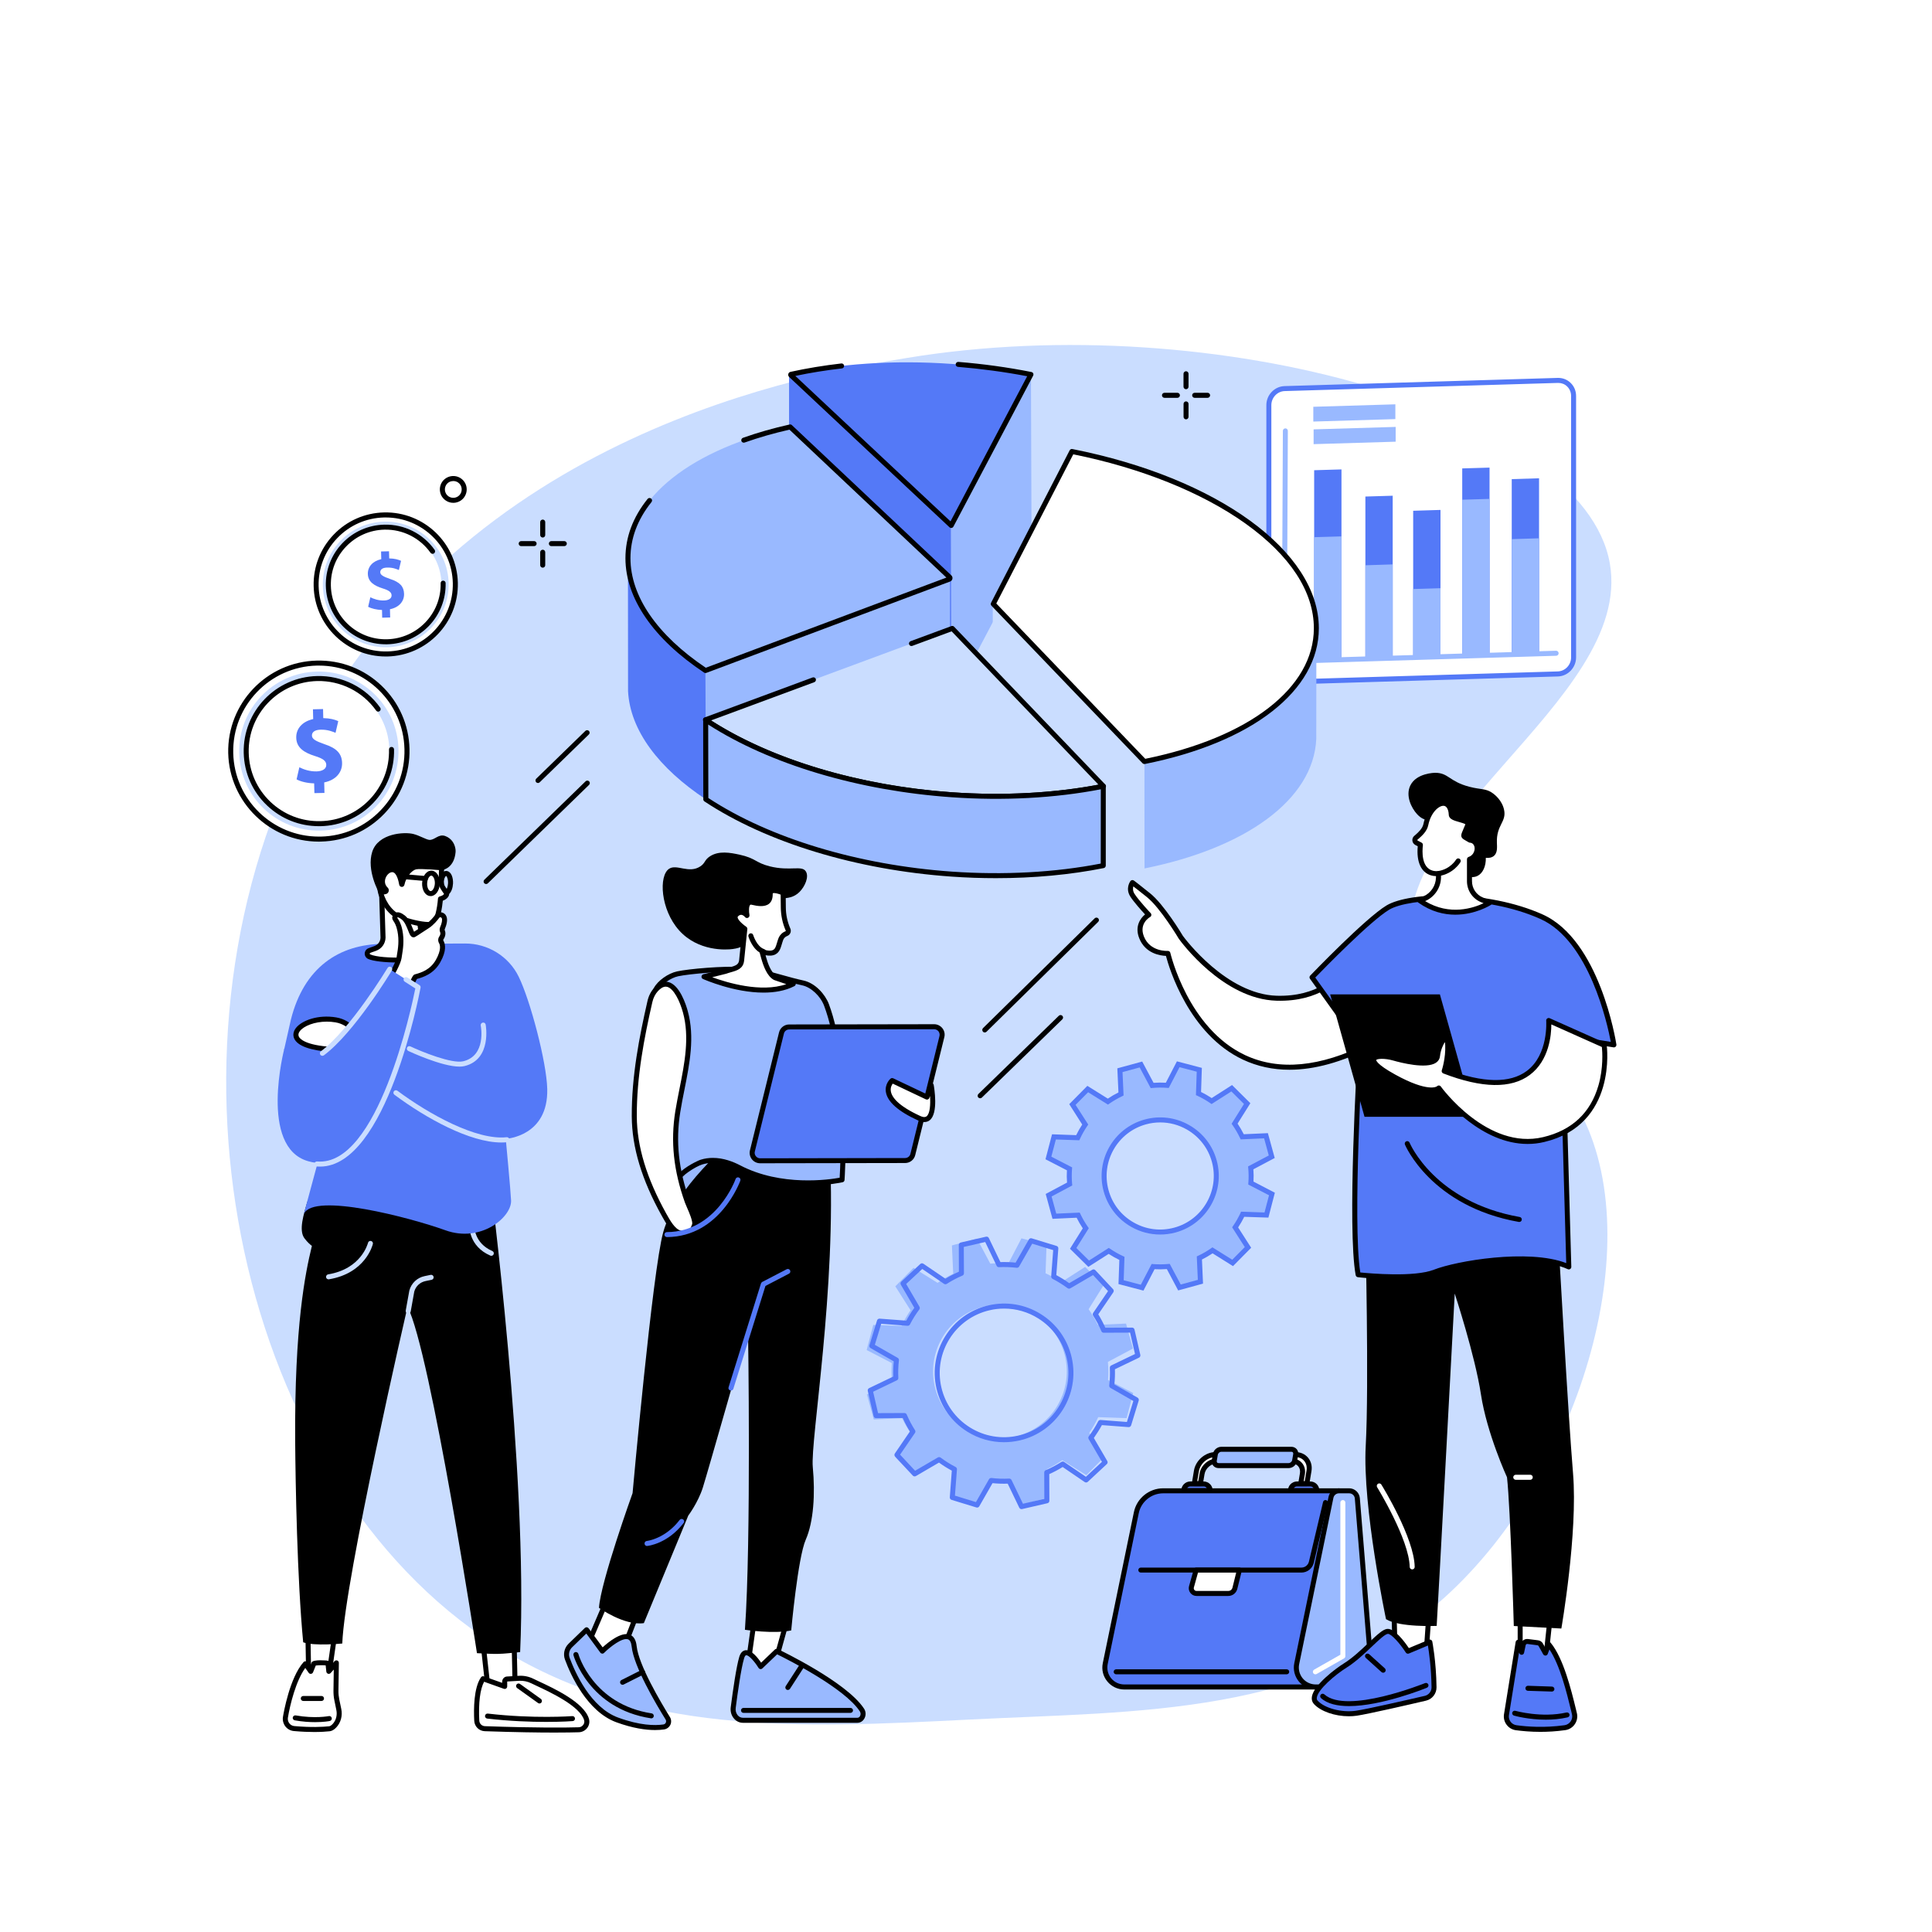
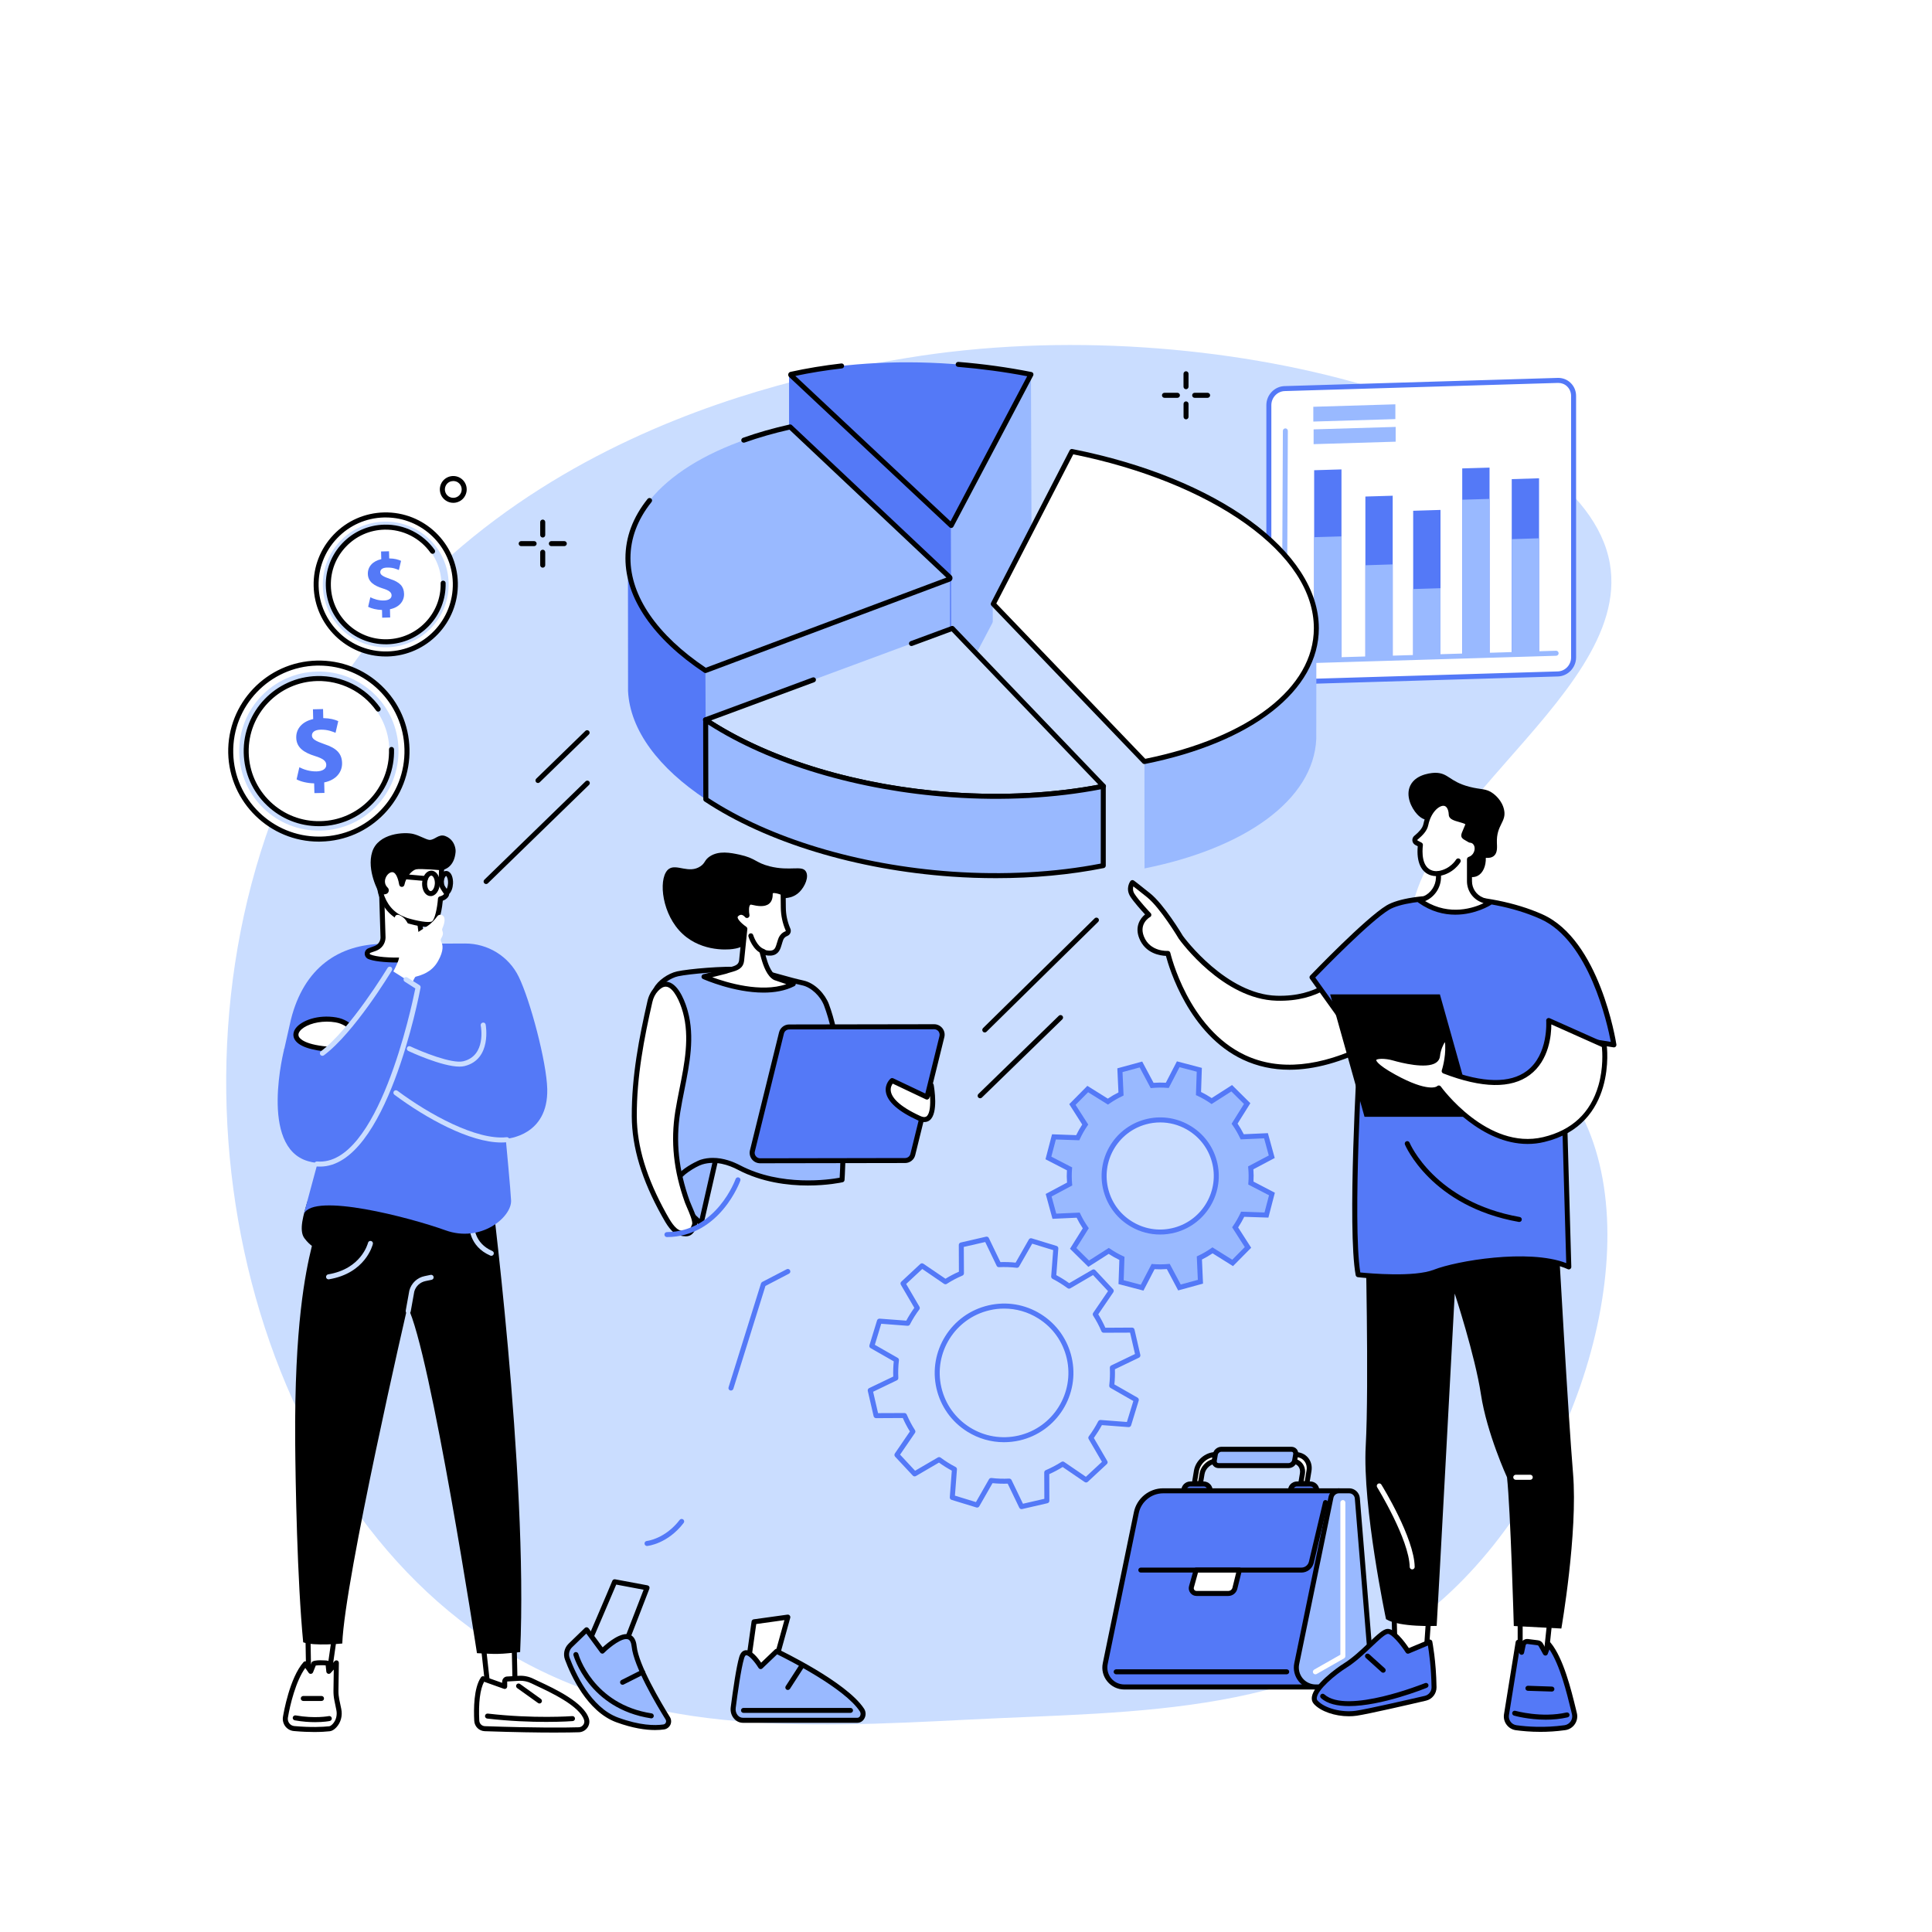
<svg xmlns="http://www.w3.org/2000/svg" width="200" zoomAndPan="magnify" viewBox="0 0 150 150" height="200" preserveAspectRatio="xMidYMid meet" version="1.0">
  <defs>
    <clipPath id="27598a5da2">
      <path d="M 43 126 L 52 126 L 52 134.816 L 43 134.816 Z M 43 126 " clip-rule="nonzero" />
    </clipPath>
    <clipPath id="9078914e41">
      <path d="M 43 126 L 53 126 L 53 134.816 L 43 134.816 Z M 43 126 " clip-rule="nonzero" />
    </clipPath>
    <clipPath id="c2b8d3a6ca">
      <path d="M 22 129 L 27 129 L 27 134.816 L 22 134.816 Z M 22 129 " clip-rule="nonzero" />
    </clipPath>
    <clipPath id="2e54ccb7ee">
      <path d="M 21 128 L 27 128 L 27 134.816 L 21 134.816 Z M 21 128 " clip-rule="nonzero" />
    </clipPath>
    <clipPath id="ed350ecafe">
      <path d="M 36 130 L 46 130 L 46 134.816 L 36 134.816 Z M 36 130 " clip-rule="nonzero" />
    </clipPath>
    <clipPath id="ac5e3a20b3">
      <path d="M 116 127 L 123 127 L 123 134.816 L 116 134.816 Z M 116 127 " clip-rule="nonzero" />
    </clipPath>
  </defs>
  <rect x="-15" width="180" fill="#ffffff" y="-15" height="180" fill-opacity="1" />
  <rect x="-15" width="180" fill="#ffffff" y="-15" height="180" fill-opacity="1" />
  <path fill="#caddff" d="M 109.91 74.777 C 106.219 64.227 126.863 54.527 124.988 43.75 C 122.961 32.09 94.469 23.816 70.375 27.797 C 63.145 28.992 35.922 33.492 23.562 57.949 C 11.289 82.238 18.633 115 38.395 127.695 C 49.473 134.812 62.164 134.168 75.316 133.504 C 88.258 132.844 101.891 133.289 112.156 124.027 C 122.93 114.305 128.277 95.656 122.332 85.723 C 118.434 79.215 111.895 80.449 109.91 74.777 " fill-opacity="1" fill-rule="nonzero" />
  <path fill="#ffffff" d="M 120.949 52.324 L 99.738 52.961 C 99.062 52.98 98.516 52.438 98.516 51.75 L 98.516 31.453 C 98.516 30.766 99.062 30.188 99.738 30.168 L 120.949 29.535 C 121.625 29.516 122.176 30.055 122.176 30.746 L 122.176 51.039 C 122.176 51.73 121.625 52.305 120.949 52.324 " fill-opacity="1" fill-rule="nonzero" />
  <path fill="#5479f7" d="M 120.988 29.73 C 120.977 29.73 120.969 29.73 120.957 29.73 L 99.742 30.363 C 99.172 30.379 98.707 30.871 98.707 31.453 L 98.707 51.75 C 98.707 52.035 98.816 52.297 99.016 52.488 C 99.207 52.676 99.465 52.773 99.73 52.766 L 120.945 52.129 C 121.516 52.113 121.98 51.625 121.98 51.039 L 121.98 30.746 C 121.98 30.461 121.871 30.199 121.672 30.004 C 121.488 29.824 121.246 29.73 120.988 29.73 Z M 99.699 53.152 C 99.34 53.152 99.004 53.016 98.746 52.766 C 98.469 52.5 98.32 52.141 98.32 51.75 L 98.32 31.453 C 98.32 30.66 98.953 30 99.73 29.977 L 120.945 29.34 C 121.32 29.332 121.676 29.465 121.941 29.727 C 122.219 29.992 122.367 30.355 122.367 30.746 L 122.367 51.039 C 122.367 51.832 121.734 52.496 120.957 52.52 L 99.742 53.152 C 99.73 53.152 99.715 53.152 99.699 53.152 " fill-opacity="1" fill-rule="nonzero" />
  <path fill="#5479f7" d="M 104.152 51.098 L 102.031 51.164 L 102.031 36.508 L 104.152 36.445 L 104.152 51.098 " fill-opacity="1" fill-rule="nonzero" />
  <path fill="#99b9ff" d="M 104.152 51.098 L 102.031 51.16 L 102.031 41.707 L 104.152 41.645 L 104.152 51.098 " fill-opacity="1" fill-rule="nonzero" />
  <path fill="#5479f7" d="M 108.129 50.98 L 106.008 51.043 L 106.008 38.551 L 108.129 38.488 L 108.129 50.98 " fill-opacity="1" fill-rule="nonzero" />
  <path fill="#99b9ff" d="M 108.129 50.98 L 106.008 51.043 L 106.008 43.887 L 108.129 43.82 L 108.129 50.98 " fill-opacity="1" fill-rule="nonzero" />
  <path fill="#5479f7" d="M 111.84 50.938 L 109.719 51 L 109.719 39.656 L 111.84 39.59 L 111.84 50.938 " fill-opacity="1" fill-rule="nonzero" />
  <path fill="#99b9ff" d="M 111.84 50.938 L 109.719 51 L 109.719 45.734 L 111.84 45.668 L 111.84 50.938 " fill-opacity="1" fill-rule="nonzero" />
  <path fill="#5479f7" d="M 115.648 50.957 L 113.527 51.02 L 113.527 36.367 L 115.648 36.305 L 115.648 50.957 " fill-opacity="1" fill-rule="nonzero" />
  <path fill="#99b9ff" d="M 115.648 50.957 L 113.527 51.02 L 113.527 38.797 L 115.648 38.734 L 115.648 50.957 " fill-opacity="1" fill-rule="nonzero" />
  <path fill="#5479f7" d="M 119.492 50.773 L 117.371 50.84 L 117.371 37.199 L 119.492 37.133 L 119.492 50.773 " fill-opacity="1" fill-rule="nonzero" />
  <path fill="#99b9ff" d="M 119.492 50.773 L 117.371 50.84 L 117.371 41.859 L 119.492 41.793 L 119.492 50.773 " fill-opacity="1" fill-rule="nonzero" />
  <path fill="#99b9ff" d="M 100.25 51.527 C 100.062 51.527 99.883 51.457 99.746 51.324 C 99.598 51.18 99.52 50.988 99.52 50.781 L 99.602 33.453 C 99.602 33.344 99.688 33.258 99.797 33.258 C 99.902 33.258 99.988 33.348 99.988 33.453 L 99.91 50.785 C 99.91 50.883 99.945 50.977 100.016 51.043 C 100.082 51.109 100.168 51.141 100.262 51.141 L 120.809 50.523 C 120.918 50.52 121.008 50.605 121.012 50.715 C 121.012 50.82 120.93 50.91 120.82 50.914 L 100.273 51.527 C 100.266 51.527 100.258 51.527 100.25 51.527 " fill-opacity="1" fill-rule="nonzero" />
  <path fill="#99b9ff" d="M 108.336 32.539 L 101.965 32.73 L 101.965 31.582 L 108.336 31.391 L 108.336 32.539 " fill-opacity="1" fill-rule="nonzero" />
  <path fill="#99b9ff" d="M 108.359 34.293 L 101.988 34.484 L 101.988 33.336 L 108.359 33.145 L 108.359 34.293 " fill-opacity="1" fill-rule="nonzero" />
  <path fill="#5479f7" d="M 80.043 29.07 C 78.074 28.68 76.012 28.402 73.887 28.254 C 69.352 27.934 65.094 28.246 61.418 29.059 C 61.391 29.066 61.379 29.105 61.402 29.125 L 73.852 40.797 L 80.043 29.07 " fill-opacity="1" fill-rule="nonzero" />
  <path fill="#99b9ff" d="M 80.09 42.59 L 80.043 29.07 L 73.809 40.855 L 73.809 54.516 L 80.09 42.59 " fill-opacity="1" fill-rule="nonzero" />
  <path fill="#5479f7" d="M 73.828 40.844 L 61.262 29.074 L 61.262 41.879 L 73.863 53.457 L 73.828 40.844 " fill-opacity="1" fill-rule="nonzero" />
  <path fill="#000000" d="M 73.852 40.992 C 73.801 40.992 73.754 40.973 73.719 40.938 L 61.27 29.27 C 61.207 29.207 61.18 29.117 61.203 29.035 C 61.227 28.949 61.293 28.887 61.375 28.871 C 62.633 28.594 63.961 28.375 65.32 28.219 C 65.426 28.207 65.523 28.281 65.535 28.391 C 65.547 28.496 65.473 28.594 65.363 28.605 C 64.125 28.746 62.91 28.941 61.75 29.188 L 73.797 40.48 L 79.75 29.211 C 77.996 28.875 76.191 28.633 74.379 28.484 C 74.273 28.477 74.191 28.383 74.199 28.277 C 74.207 28.172 74.301 28.09 74.41 28.098 C 76.328 28.254 78.234 28.516 80.082 28.883 C 80.141 28.895 80.191 28.934 80.219 28.988 C 80.242 29.043 80.242 29.109 80.215 29.164 L 74.023 40.887 C 73.996 40.941 73.941 40.977 73.883 40.988 C 73.871 40.988 73.863 40.992 73.852 40.992 " fill-opacity="1" fill-rule="nonzero" />
  <path fill="#99b9ff" d="M 54.773 52.059 L 73.699 44.969 C 73.762 44.945 73.777 44.859 73.723 44.809 L 61.348 33.148 C 53.82 34.828 48.754 38.605 48.754 43.34 C 48.754 46.508 51.02 49.562 54.773 52.059 " fill-opacity="1" fill-rule="nonzero" />
  <path fill="#99b9ff" d="M 54.781 52.059 L 54.781 62.043 L 73.758 53.973 L 73.758 44.898 L 54.781 52.059 " fill-opacity="1" fill-rule="nonzero" />
  <path fill="#5479f7" d="M 54.801 62.062 C 51.164 59.652 48.918 56.715 48.762 53.66 L 48.754 43.34 C 48.754 46.508 51.02 49.562 54.773 52.059 L 54.801 62.062 " fill-opacity="1" fill-rule="nonzero" />
  <path fill="#000000" d="M 54.773 52.254 C 54.734 52.254 54.699 52.242 54.664 52.219 C 50.727 49.602 48.559 46.449 48.559 43.34 C 48.559 41.707 49.137 40.16 50.281 38.734 C 50.348 38.652 50.469 38.641 50.555 38.707 C 50.637 38.773 50.652 38.895 50.582 38.98 C 49.5 40.332 48.949 41.797 48.949 43.34 C 48.949 46.293 51.023 49.309 54.797 51.844 L 73.477 44.844 L 61.293 33.359 C 60.066 33.637 58.898 33.973 57.812 34.359 C 57.711 34.395 57.602 34.344 57.562 34.242 C 57.527 34.141 57.582 34.027 57.684 33.992 C 58.812 33.59 60.031 33.242 61.309 32.957 C 61.371 32.945 61.438 32.961 61.484 33.008 L 73.859 44.668 C 73.934 44.738 73.965 44.84 73.945 44.941 C 73.926 45.035 73.859 45.113 73.77 45.148 L 54.84 52.242 C 54.82 52.25 54.797 52.254 54.773 52.254 " fill-opacity="1" fill-rule="nonzero" />
  <path fill="#99b9ff" d="M 88.852 59.125 C 96.766 57.543 102.164 53.695 102.203 48.828 L 102.195 57.371 C 101.98 62.129 96.625 65.875 88.832 67.43 L 88.852 59.125 " fill-opacity="1" fill-rule="nonzero" />
  <path fill="#caddff" d="M 77.078 46.879 L 88.828 59.055 L 88.863 67.473 L 77.086 55.391 L 77.078 46.879 " fill-opacity="1" fill-rule="nonzero" />
  <path fill="#ffffff" d="M 88.852 59.125 C 96.793 57.535 102.199 53.668 102.199 48.777 C 102.199 42.797 94.129 37.215 83.223 35.055 L 77.117 46.891 L 88.852 59.125 " fill-opacity="1" fill-rule="nonzero" />
  <path fill="#000000" d="M 77.352 46.855 L 88.918 58.914 C 96.996 57.273 102.008 53.395 102.008 48.777 C 102.008 45.938 100.168 43.125 96.688 40.641 C 93.312 38.234 88.574 36.328 83.328 35.273 Z M 88.852 59.32 C 88.801 59.32 88.75 59.301 88.711 59.262 L 76.977 47.027 C 76.918 46.965 76.906 46.875 76.945 46.801 L 83.047 34.965 C 83.09 34.887 83.172 34.844 83.258 34.863 C 94.527 37.094 102.395 42.816 102.395 48.777 C 102.395 53.609 97.223 57.648 88.891 59.316 C 88.879 59.32 88.867 59.32 88.852 59.32 " fill-opacity="1" fill-rule="nonzero" />
  <path fill="#caddff" d="M 54.773 55.883 C 59.383 58.949 66.238 61.168 73.887 61.703 C 78.148 62.004 82.16 61.746 85.676 61.043 L 73.934 48.789 L 54.773 55.883 " fill-opacity="1" fill-rule="nonzero" />
  <path fill="#000000" d="M 77.328 62.02 C 76.184 62.02 75.031 61.98 73.875 61.898 C 66.48 61.379 59.48 59.246 54.664 56.047 C 54.605 56.004 54.57 55.934 54.578 55.863 C 54.59 55.789 54.637 55.727 54.707 55.703 L 63.09 52.598 C 63.188 52.562 63.301 52.613 63.34 52.715 C 63.375 52.812 63.324 52.926 63.223 52.965 L 55.203 55.934 C 59.949 58.98 66.734 61.008 73.902 61.512 C 77.859 61.789 81.789 61.586 85.289 60.922 L 73.883 49.016 L 70.832 50.145 C 70.73 50.184 70.621 50.133 70.582 50.031 C 70.547 49.93 70.598 49.82 70.699 49.781 L 73.867 48.609 C 73.941 48.582 74.02 48.602 74.074 48.656 L 85.816 60.91 C 85.863 60.961 85.883 61.035 85.859 61.102 C 85.84 61.168 85.781 61.219 85.711 61.234 C 83.109 61.754 80.258 62.02 77.328 62.02 " fill-opacity="1" fill-rule="nonzero" />
  <path fill="#99b9ff" d="M 85.66 61.047 L 85.656 67.207 C 82.145 67.906 78.141 68.164 73.887 67.867 C 66.25 67.328 59.41 65.117 54.801 62.062 C 54.801 62.062 54.785 55.891 54.789 55.895 C 59.398 58.953 66.246 61.168 73.887 61.703 C 78.141 62.004 82.145 61.746 85.656 61.047 C 85.664 61.047 85.66 61.047 85.66 61.047 " fill-opacity="1" fill-rule="nonzero" />
  <path fill="#000000" d="M 85.656 67.207 Z M 54.996 61.957 C 59.75 65.082 66.633 67.16 73.902 67.672 C 77.926 67.953 81.918 67.738 85.461 67.047 L 85.465 61.281 C 81.906 61.969 77.906 62.184 73.875 61.898 C 66.645 61.391 59.785 59.34 54.984 56.254 C 54.984 57.262 54.992 60.211 54.996 61.957 Z M 77.328 68.18 C 76.188 68.18 75.031 68.141 73.875 68.059 C 66.496 67.543 59.508 65.414 54.695 62.223 C 54.641 62.188 54.605 62.129 54.605 62.062 C 54.605 62.062 54.602 60.523 54.598 58.98 C 54.598 58.211 54.594 57.438 54.594 56.859 L 54.594 56.16 C 54.594 55.785 54.594 55.777 54.699 55.723 C 54.762 55.691 54.84 55.695 54.898 55.734 C 59.656 58.891 66.582 60.996 73.902 61.512 C 77.988 61.797 82.039 61.57 85.621 60.855 C 85.715 60.836 85.809 60.891 85.844 60.98 C 85.855 61.008 85.855 61.039 85.852 61.066 L 85.852 67.207 C 85.852 67.301 85.785 67.379 85.695 67.398 C 83.094 67.918 80.25 68.18 77.328 68.18 " fill-opacity="1" fill-rule="nonzero" />
  <path fill="#000000" d="M 34.496 37.516 L 34.5 37.516 Z M 35.195 37.348 C 34.988 37.348 34.785 37.441 34.656 37.625 C 34.559 37.77 34.52 37.941 34.551 38.113 C 34.582 38.285 34.676 38.434 34.82 38.535 C 34.965 38.633 35.137 38.672 35.309 38.641 C 35.48 38.609 35.629 38.516 35.73 38.371 C 35.934 38.074 35.863 37.668 35.566 37.461 C 35.453 37.383 35.324 37.348 35.195 37.348 Z M 35.191 39.039 C 34.98 39.039 34.773 38.977 34.598 38.852 C 34.371 38.691 34.215 38.457 34.168 38.184 C 34.117 37.906 34.18 37.633 34.336 37.402 C 34.668 36.934 35.316 36.816 35.789 37.145 C 36.262 37.473 36.375 38.121 36.047 38.594 C 35.891 38.82 35.652 38.973 35.375 39.023 C 35.316 39.035 35.254 39.039 35.191 39.039 " fill-opacity="1" fill-rule="nonzero" />
  <path fill="#000000" d="M 42.137 41.734 C 42.031 41.734 41.941 41.645 41.941 41.539 L 41.941 40.535 C 41.941 40.426 42.031 40.34 42.137 40.34 C 42.246 40.34 42.332 40.426 42.332 40.535 L 42.332 41.539 C 42.332 41.645 42.246 41.734 42.137 41.734 " fill-opacity="1" fill-rule="nonzero" />
  <path fill="#000000" d="M 42.137 44.074 C 42.031 44.074 41.941 43.988 41.941 43.879 L 41.941 42.875 C 41.941 42.766 42.031 42.68 42.137 42.68 C 42.246 42.68 42.332 42.766 42.332 42.875 L 42.332 43.879 C 42.332 43.988 42.246 44.074 42.137 44.074 " fill-opacity="1" fill-rule="nonzero" />
  <path fill="#000000" d="M 41.469 42.402 L 40.465 42.402 C 40.355 42.402 40.27 42.312 40.27 42.207 C 40.27 42.098 40.355 42.012 40.465 42.012 L 41.469 42.012 C 41.578 42.012 41.664 42.098 41.664 42.207 C 41.664 42.312 41.578 42.402 41.469 42.402 " fill-opacity="1" fill-rule="nonzero" />
  <path fill="#000000" d="M 43.812 42.402 L 42.805 42.402 C 42.699 42.402 42.613 42.312 42.613 42.207 C 42.613 42.098 42.699 42.012 42.805 42.012 L 43.812 42.012 C 43.918 42.012 44.008 42.098 44.008 42.207 C 44.008 42.312 43.918 42.402 43.812 42.402 " fill-opacity="1" fill-rule="nonzero" />
  <path fill="#000000" d="M 92.082 30.219 C 91.977 30.219 91.887 30.133 91.887 30.023 L 91.887 29.02 C 91.887 28.914 91.977 28.824 92.082 28.824 C 92.191 28.824 92.277 28.914 92.277 29.02 L 92.277 30.023 C 92.277 30.133 92.191 30.219 92.082 30.219 " fill-opacity="1" fill-rule="nonzero" />
  <path fill="#000000" d="M 92.082 32.559 C 91.977 32.559 91.891 32.469 91.891 32.363 L 91.891 31.359 C 91.891 31.25 91.977 31.164 92.082 31.164 C 92.191 31.164 92.277 31.25 92.277 31.359 L 92.277 32.363 C 92.277 32.469 92.191 32.559 92.082 32.559 " fill-opacity="1" fill-rule="nonzero" />
  <path fill="#000000" d="M 91.414 30.887 L 90.41 30.887 C 90.301 30.887 90.215 30.797 90.215 30.691 C 90.215 30.586 90.301 30.496 90.41 30.496 L 91.414 30.496 C 91.523 30.496 91.609 30.586 91.609 30.691 C 91.609 30.797 91.523 30.887 91.414 30.887 " fill-opacity="1" fill-rule="nonzero" />
  <path fill="#000000" d="M 93.758 30.887 L 92.75 30.887 C 92.645 30.887 92.559 30.797 92.559 30.691 C 92.559 30.586 92.645 30.496 92.75 30.496 L 93.758 30.496 C 93.863 30.496 93.953 30.586 93.953 30.691 C 93.953 30.797 93.863 30.887 93.758 30.887 " fill-opacity="1" fill-rule="nonzero" />
  <path fill="#000000" d="M 37.742 68.637 C 37.691 68.637 37.641 68.617 37.602 68.578 C 37.527 68.5 37.527 68.379 37.605 68.301 L 45.465 60.66 C 45.539 60.586 45.664 60.586 45.738 60.664 C 45.812 60.738 45.812 60.863 45.734 60.938 L 37.875 68.582 C 37.84 68.617 37.789 68.637 37.742 68.637 " fill-opacity="1" fill-rule="nonzero" />
  <path fill="#000000" d="M 41.77 60.793 C 41.719 60.793 41.668 60.773 41.629 60.734 C 41.555 60.656 41.555 60.531 41.633 60.457 L 45.449 56.746 C 45.527 56.672 45.648 56.672 45.723 56.75 C 45.801 56.828 45.797 56.949 45.719 57.023 L 41.906 60.734 C 41.867 60.773 41.816 60.793 41.77 60.793 " fill-opacity="1" fill-rule="nonzero" />
  <path fill="#000000" d="M 76.098 85.27 C 76.047 85.27 75.996 85.25 75.957 85.211 C 75.883 85.137 75.887 85.012 75.961 84.938 L 82.207 78.863 C 82.281 78.789 82.406 78.789 82.48 78.867 C 82.555 78.945 82.555 79.066 82.477 79.141 L 76.234 85.215 C 76.195 85.254 76.145 85.27 76.098 85.27 " fill-opacity="1" fill-rule="nonzero" />
  <path fill="#000000" d="M 76.457 80.16 C 76.406 80.16 76.355 80.141 76.32 80.102 C 76.242 80.023 76.246 79.902 76.32 79.824 L 84.992 71.297 C 85.066 71.223 85.191 71.223 85.266 71.301 C 85.34 71.375 85.34 71.5 85.262 71.574 L 76.594 80.102 C 76.555 80.141 76.508 80.16 76.457 80.16 " fill-opacity="1" fill-rule="nonzero" />
  <path fill="#ffffff" d="M 58.543 125.918 L 57.949 130.129 L 59.898 130.129 L 61.168 125.555 L 58.543 125.918 " fill-opacity="1" fill-rule="nonzero" />
  <path fill="#000000" d="M 58.172 129.934 L 59.75 129.934 L 60.902 125.785 L 58.715 126.09 Z M 59.898 130.324 L 57.949 130.324 C 57.895 130.324 57.84 130.301 57.805 130.258 C 57.766 130.215 57.75 130.156 57.758 130.102 L 58.352 125.891 C 58.363 125.805 58.434 125.734 58.52 125.723 L 61.141 125.359 C 61.207 125.352 61.27 125.375 61.312 125.426 C 61.355 125.473 61.371 125.543 61.355 125.605 L 60.086 130.18 C 60.062 130.266 59.984 130.324 59.898 130.324 " fill-opacity="1" fill-rule="nonzero" />
  <path fill="#99b9ff" d="M 66.57 133.562 L 57.676 133.562 C 57.215 133.562 56.859 133.098 56.926 132.578 C 57.078 131.398 57.352 129.484 57.582 128.703 C 57.93 127.535 59.055 129.395 59.055 129.395 L 60.297 128.207 C 60.297 128.207 65.574 130.711 66.922 132.766 C 67.137 133.094 66.934 133.562 66.57 133.562 " fill-opacity="1" fill-rule="nonzero" />
  <path fill="#000000" d="M 57.941 128.512 C 57.938 128.512 57.934 128.512 57.926 128.512 C 57.871 128.52 57.812 128.609 57.77 128.758 C 57.535 129.535 57.262 131.5 57.121 132.602 C 57.09 132.82 57.152 133.031 57.285 133.184 C 57.391 133.301 57.531 133.367 57.676 133.367 L 66.57 133.367 C 66.684 133.367 66.746 133.285 66.773 133.234 C 66.836 133.121 66.828 132.977 66.758 132.871 C 65.57 131.059 61.125 128.828 60.336 128.441 L 59.191 129.535 C 59.148 129.574 59.09 129.594 59.031 129.586 C 58.973 129.578 58.922 129.543 58.891 129.496 C 58.598 129.012 58.152 128.512 57.941 128.512 Z M 66.57 133.758 L 57.676 133.758 C 57.418 133.758 57.176 133.645 56.996 133.438 C 56.785 133.203 56.691 132.879 56.734 132.551 C 56.91 131.191 57.168 129.41 57.395 128.645 C 57.492 128.328 57.652 128.156 57.879 128.125 C 58.332 128.07 58.832 128.703 59.094 129.09 L 60.164 128.066 C 60.223 128.012 60.309 127.996 60.383 128.031 C 60.598 128.137 65.723 130.586 67.082 132.656 C 67.234 132.887 67.246 133.176 67.113 133.418 C 67 133.629 66.797 133.758 66.57 133.758 " fill-opacity="1" fill-rule="nonzero" />
  <path fill="#000000" d="M 66.031 132.988 L 57.723 132.988 C 57.617 132.988 57.531 132.902 57.531 132.797 C 57.531 132.688 57.617 132.602 57.723 132.602 L 66.031 132.602 C 66.137 132.602 66.227 132.688 66.227 132.797 C 66.227 132.902 66.137 132.988 66.031 132.988 " fill-opacity="1" fill-rule="nonzero" />
-   <path fill="#ffffff" d="M 47.723 122.809 C 47.539 123.277 45.461 128.098 45.461 128.098 L 47.023 130.051 L 48.105 128.793 L 50.234 123.277 L 47.723 122.809 " fill-opacity="1" fill-rule="nonzero" />
  <path fill="#000000" d="M 45.688 128.066 L 47.031 129.746 L 47.934 128.691 L 49.969 123.426 L 47.844 123.027 C 47.488 123.883 45.977 127.391 45.688 128.066 Z M 47.023 130.246 C 47.023 130.246 47.023 130.246 47.02 130.246 C 46.965 130.242 46.91 130.219 46.871 130.172 L 45.309 128.219 C 45.266 128.164 45.254 128.086 45.285 128.02 C 45.305 127.973 47.359 123.199 47.539 122.738 C 47.574 122.648 47.668 122.602 47.758 122.617 L 50.273 123.086 C 50.328 123.098 50.379 123.133 50.406 123.184 C 50.434 123.234 50.438 123.293 50.418 123.348 L 48.285 128.863 C 48.277 128.883 48.266 128.902 48.254 128.918 L 47.172 130.176 C 47.137 130.219 47.082 130.246 47.023 130.246 " fill-opacity="1" fill-rule="nonzero" />
  <g clip-path="url(#27598a5da2)">
    <path fill="#99b9ff" d="M 44.281 127.754 C 44.004 128.023 43.914 128.426 44.047 128.789 C 44.504 130.016 45.734 132.734 47.926 133.535 C 49.672 134.172 50.867 134.176 51.531 134.078 C 51.848 134.035 52.012 133.676 51.844 133.406 C 51.113 132.23 49.391 129.324 49.234 127.824 C 49.035 125.918 46.766 128.191 46.766 128.191 L 45.543 126.535 L 44.281 127.754 " fill-opacity="1" fill-rule="nonzero" />
  </g>
  <g clip-path="url(#9078914e41)">
    <path fill="#000000" d="M 44.418 127.895 C 44.195 128.109 44.121 128.434 44.23 128.723 C 44.652 129.855 45.859 132.574 47.992 133.352 C 49.68 133.969 50.832 133.984 51.504 133.887 C 51.59 133.875 51.656 133.824 51.691 133.75 C 51.73 133.668 51.723 133.582 51.68 133.508 C 50.938 132.316 49.203 129.383 49.043 127.844 C 49.008 127.523 48.914 127.332 48.758 127.277 C 48.324 127.125 47.391 127.844 46.902 128.328 C 46.863 128.371 46.809 128.391 46.75 128.387 C 46.695 128.383 46.641 128.355 46.609 128.309 L 45.52 126.828 Z M 50.855 134.32 C 50.133 134.32 49.137 134.184 47.859 133.719 C 45.574 132.883 44.305 130.039 43.867 128.855 C 43.703 128.422 43.816 127.934 44.148 127.613 L 45.406 126.395 C 45.449 126.355 45.504 126.336 45.559 126.34 C 45.613 126.348 45.664 126.375 45.699 126.418 L 46.789 127.898 C 47.199 127.523 48.219 126.676 48.887 126.91 C 49.195 127.02 49.379 127.32 49.43 127.805 C 49.582 129.262 51.285 132.137 52.008 133.305 C 52.125 133.488 52.137 133.715 52.047 133.914 C 51.953 134.105 51.773 134.242 51.559 134.273 C 51.363 134.301 51.129 134.32 50.855 134.32 " fill-opacity="1" fill-rule="nonzero" />
  </g>
  <path fill="#000000" d="M 50.566 133.414 C 50.559 133.414 50.547 133.414 50.539 133.41 C 45.699 132.668 44.535 128.551 44.523 128.508 C 44.496 128.402 44.559 128.297 44.66 128.27 C 44.766 128.242 44.871 128.305 44.902 128.406 C 44.91 128.445 46.016 132.324 50.598 133.027 C 50.703 133.043 50.773 133.145 50.758 133.25 C 50.746 133.344 50.66 133.414 50.566 133.414 " fill-opacity="1" fill-rule="nonzero" />
  <path fill="#000000" d="M 48.336 130.805 C 48.266 130.805 48.195 130.766 48.164 130.699 C 48.113 130.602 48.152 130.484 48.25 130.438 L 49.801 129.656 C 49.895 129.605 50.012 129.645 50.062 129.742 C 50.109 129.836 50.07 129.953 49.977 130 L 48.422 130.785 C 48.395 130.797 48.367 130.805 48.336 130.805 " fill-opacity="1" fill-rule="nonzero" />
  <path fill="#000000" d="M 61.168 131.207 C 61.129 131.207 61.094 131.199 61.062 131.18 C 60.973 131.121 60.945 131 61.004 130.91 L 62.066 129.266 C 62.125 129.176 62.246 129.148 62.336 129.207 C 62.426 129.266 62.453 129.387 62.395 129.477 L 61.332 131.121 C 61.293 131.176 61.23 131.207 61.168 131.207 " fill-opacity="1" fill-rule="nonzero" />
  <path fill="#99b9ff" d="M 54.438 94.988 C 54.438 94.988 51.238 92.43 52.926 91.047 C 54.438 89.809 55.602 89.875 55.602 89.875 L 54.438 94.988 " fill-opacity="1" fill-rule="nonzero" />
  <path fill="#000000" d="M 55.355 90.086 C 54.957 90.137 54.086 90.348 53.051 91.195 C 52.766 91.43 52.629 91.707 52.629 92.039 C 52.633 93.016 53.805 94.168 54.32 94.633 Z M 54.438 95.184 C 54.395 95.184 54.352 95.168 54.316 95.141 C 54.23 95.074 52.25 93.473 52.238 92.043 C 52.238 91.59 52.426 91.207 52.805 90.898 C 54.355 89.625 55.562 89.676 55.613 89.68 C 55.672 89.684 55.723 89.711 55.758 89.758 C 55.793 89.801 55.805 89.859 55.793 89.918 L 54.625 95.031 C 54.609 95.098 54.562 95.152 54.5 95.172 C 54.48 95.18 54.457 95.184 54.438 95.184 " fill-opacity="1" fill-rule="nonzero" />
-   <path fill="#000000" d="M 56.758 88.648 C 56.758 88.648 52.488 92.102 51.492 95.668 C 50.664 98.633 49.113 115.926 49.113 115.926 C 49.113 115.926 46.629 122.828 46.504 124.832 C 46.504 124.832 48.473 126.238 49.988 126.02 L 53.438 117.668 C 53.438 117.668 54.199 116.66 54.57 115.488 C 54.941 114.316 58.078 103.289 58.078 103.289 C 58.078 103.289 58.332 119.598 57.836 126.535 C 57.836 126.535 60.09 126.879 61.43 126.586 C 61.43 126.586 61.945 120.926 62.559 119.539 C 63.168 118.156 63.301 115.984 63.105 113.906 C 62.906 111.828 64.965 100.035 64.43 89.629 L 56.758 88.648 " fill-opacity="1" fill-rule="nonzero" />
  <path fill="#5479f7" d="M 50.234 120.031 C 50.137 120.031 50.051 119.957 50.043 119.855 C 50.031 119.75 50.109 119.652 50.215 119.641 C 50.234 119.641 51.645 119.477 52.77 118.004 C 52.836 117.922 52.957 117.906 53.043 117.969 C 53.129 118.035 53.145 118.156 53.078 118.242 C 51.844 119.855 50.32 120.023 50.254 120.027 C 50.25 120.031 50.242 120.031 50.234 120.031 " fill-opacity="1" fill-rule="nonzero" />
  <path fill="#5479f7" d="M 56.75 107.961 C 56.73 107.961 56.711 107.961 56.691 107.953 C 56.59 107.922 56.531 107.812 56.566 107.711 L 59.082 99.648 C 59.098 99.598 59.133 99.559 59.176 99.531 L 61.078 98.543 C 61.172 98.492 61.289 98.531 61.34 98.625 C 61.391 98.723 61.352 98.84 61.258 98.887 L 59.43 99.84 L 56.938 107.824 C 56.91 107.91 56.832 107.961 56.75 107.961 " fill-opacity="1" fill-rule="nonzero" />
  <path fill="#99b9ff" d="M 52.625 91.719 C 52.539 91.188 54.055 90.348 54.461 90.223 C 55.445 89.918 56.48 90.176 57.371 90.645 C 61.031 92.566 65.379 91.602 65.379 91.602 C 65.379 91.602 65.984 82.855 64.168 78.023 C 63.883 77.262 63.129 76.488 62.336 76.316 C 60.629 75.941 59.418 75.398 57.566 75.273 C 56.176 75.18 53.461 75.422 52.609 75.609 C 51.754 75.793 50.648 76.727 50.871 77.289 L 52.875 80.199 C 51.973 85.988 52.004 87.926 52.625 91.719 " fill-opacity="1" fill-rule="nonzero" />
  <path fill="#000000" d="M 55.352 89.898 C 56.164 89.898 56.914 90.188 57.461 90.473 C 60.652 92.148 64.418 91.582 65.191 91.438 C 65.262 90.27 65.641 82.488 63.984 78.09 C 63.703 77.336 62.973 76.652 62.293 76.504 C 61.707 76.375 61.176 76.227 60.664 76.086 C 59.684 75.809 58.754 75.547 57.551 75.465 C 56.223 75.379 53.523 75.609 52.652 75.797 C 52.07 75.922 51.352 76.43 51.113 76.883 C 51.062 76.973 51.016 77.098 51.047 77.199 L 53.035 80.086 C 53.062 80.129 53.074 80.18 53.066 80.227 C 52.215 85.695 52.207 87.742 52.723 91.094 C 53.219 90.566 54.188 90.105 54.402 90.039 C 54.723 89.938 55.043 89.898 55.352 89.898 Z M 62.727 92.043 C 61.164 92.043 59.148 91.797 57.281 90.816 C 56.59 90.453 55.551 90.09 54.52 90.41 C 54.004 90.566 52.762 91.363 52.816 91.688 C 52.832 91.793 52.762 91.895 52.656 91.91 C 52.551 91.93 52.449 91.855 52.434 91.75 C 51.82 88 51.777 86.023 52.672 80.246 L 50.711 77.398 C 50.703 77.387 50.695 77.375 50.691 77.363 C 50.637 77.227 50.605 77.004 50.77 76.703 C 51.062 76.145 51.871 75.57 52.57 75.418 C 53.465 75.223 56.176 74.984 57.578 75.078 C 58.82 75.164 59.766 75.43 60.77 75.711 C 61.277 75.852 61.801 76 62.375 76.125 C 63.297 76.324 64.066 77.199 64.352 77.953 C 66.16 82.773 65.578 91.527 65.57 91.613 C 65.566 91.699 65.504 91.773 65.418 91.789 C 65.332 91.809 64.246 92.043 62.727 92.043 " fill-opacity="1" fill-rule="nonzero" />
  <path fill="#000000" d="M 58.059 73.172 C 57.656 73.566 57.148 73.645 56.902 73.68 C 56.391 73.758 54.199 73.879 52.723 72.23 C 51.277 70.613 51.129 67.984 51.953 67.449 C 52.547 67.062 53.488 67.855 54.379 67.262 C 54.773 66.996 54.684 66.777 55.102 66.496 C 55.809 66.023 56.719 66.207 57.414 66.355 C 58.688 66.633 58.645 66.98 59.762 67.262 C 61.355 67.66 62.262 67.152 62.57 67.664 C 62.82 68.074 62.504 68.816 62.074 69.25 C 61.184 70.141 60.082 69.387 59.398 70.211 C 58.973 70.723 59.035 71.426 58.402 72.691 C 58.352 72.793 58.254 72.984 58.059 73.172 " fill-opacity="1" fill-rule="nonzero" />
  <path fill="#ffffff" d="M 59.305 74.41 C 59.258 74.246 59.207 74.062 59.156 73.875 C 59.516 74.023 59.895 74.047 60.117 73.926 C 60.391 73.773 60.441 73.477 60.551 73.121 C 60.598 72.977 60.641 72.801 60.797 72.652 C 60.879 72.57 60.969 72.52 61.059 72.48 C 61.168 72.438 61.227 72.32 61.195 72.207 L 61.168 72.137 C 60.941 71.609 60.824 71.039 60.816 70.461 L 60.805 69.324 C 60.184 69.078 59.957 69.121 59.871 69.219 C 59.84 69.254 59.793 69.277 59.797 69.453 C 59.805 70.297 59.047 70.211 58.41 70.055 C 57.77 69.902 57.996 71.078 57.996 71.078 C 57.996 71.078 57.602 70.57 57.16 71.012 C 56.844 71.328 57.457 71.848 57.832 72.117 L 57.578 74.562 C 57.512 75.207 56.906 75.199 56.297 75.422 L 54.66 75.832 C 54.66 75.832 58.945 77.734 61.59 76.391 L 60.172 75.906 C 59.688 75.645 59.43 74.84 59.305 74.41 " fill-opacity="1" fill-rule="nonzero" />
  <path fill="#000000" d="M 55.297 75.871 C 56.434 76.289 59.09 77.094 61.047 76.41 L 60.109 76.09 C 60.102 76.086 60.09 76.082 60.082 76.078 C 59.555 75.793 59.281 75.02 59.117 74.461 C 59.062 74.277 59.012 74.094 58.969 73.922 C 58.953 73.852 58.977 73.777 59.031 73.727 C 59.086 73.68 59.164 73.668 59.23 73.695 C 59.539 73.82 59.855 73.844 60.023 73.754 C 60.18 73.668 60.234 73.508 60.32 73.215 C 60.336 73.164 60.352 73.117 60.367 73.066 L 60.379 73.027 C 60.426 72.875 60.484 72.684 60.66 72.512 C 60.75 72.422 60.859 72.352 60.988 72.301 C 61 72.297 61.012 72.281 61.008 72.262 L 60.988 72.215 C 60.75 71.656 60.629 71.07 60.621 70.465 L 60.609 69.457 C 60.121 69.281 60.016 69.348 60.016 69.348 C 60.012 69.352 60.008 69.359 60 69.363 C 59.996 69.367 59.988 69.387 59.992 69.449 C 59.992 69.773 59.898 70.016 59.703 70.172 C 59.359 70.441 58.809 70.352 58.363 70.246 C 58.273 70.223 58.25 70.246 58.242 70.258 C 58.129 70.363 58.137 70.781 58.188 71.043 C 58.203 71.133 58.156 71.219 58.074 71.258 C 57.992 71.293 57.895 71.27 57.84 71.199 C 57.805 71.152 57.684 71.031 57.551 71.027 C 57.469 71.02 57.387 71.062 57.297 71.148 C 57.27 71.176 57.266 71.199 57.27 71.227 C 57.277 71.352 57.461 71.613 57.945 71.961 C 58 72 58.031 72.07 58.023 72.137 L 57.773 74.582 C 57.707 75.215 57.219 75.352 56.75 75.484 C 56.625 75.52 56.492 75.559 56.367 75.605 C 56.359 75.605 56.352 75.609 56.344 75.609 Z M 59.277 77.066 C 57 77.066 54.711 76.066 54.578 76.008 C 54.504 75.977 54.457 75.898 54.465 75.816 C 54.473 75.73 54.531 75.664 54.613 75.641 L 56.242 75.234 C 56.379 75.188 56.512 75.148 56.645 75.109 C 57.117 74.977 57.348 74.895 57.387 74.543 L 57.625 72.207 C 57.152 71.852 56.902 71.531 56.879 71.258 C 56.867 71.113 56.918 70.98 57.023 70.875 C 57.23 70.664 57.438 70.629 57.574 70.641 C 57.641 70.641 57.703 70.656 57.762 70.676 C 57.758 70.426 57.801 70.137 57.973 69.973 C 58.059 69.895 58.211 69.809 58.453 69.867 C 58.785 69.949 59.25 70.035 59.461 69.867 C 59.559 69.789 59.605 69.656 59.602 69.457 C 59.598 69.262 59.645 69.172 59.719 69.098 C 59.902 68.883 60.258 68.898 60.875 69.145 C 60.949 69.172 60.996 69.242 61 69.32 L 61.012 70.461 C 61.016 71.012 61.129 71.551 61.348 72.062 L 61.375 72.129 C 61.379 72.137 61.383 72.148 61.383 72.156 C 61.438 72.367 61.332 72.582 61.133 72.664 C 61.055 72.695 60.984 72.734 60.93 72.789 C 60.824 72.891 60.789 73.012 60.75 73.141 L 60.738 73.18 C 60.723 73.23 60.707 73.277 60.695 73.324 C 60.602 73.633 60.516 73.926 60.211 74.094 C 60.016 74.203 59.734 74.223 59.438 74.164 C 59.453 74.227 59.473 74.289 59.488 74.355 C 59.492 74.355 59.492 74.355 59.492 74.355 C 59.57 74.633 59.816 75.48 60.254 75.727 L 61.652 76.207 C 61.727 76.23 61.777 76.297 61.785 76.375 C 61.789 76.453 61.746 76.527 61.68 76.562 C 60.953 76.934 60.117 77.066 59.277 77.066 " fill-opacity="1" fill-rule="nonzero" />
  <path fill="#000000" d="M 59.27 74.07 C 59.25 74.07 59.227 74.066 59.207 74.059 C 58.434 73.793 58.121 72.754 58.109 72.711 C 58.078 72.605 58.137 72.5 58.242 72.469 C 58.344 72.438 58.453 72.496 58.48 72.602 C 58.484 72.609 58.75 73.492 59.332 73.691 C 59.434 73.727 59.488 73.836 59.453 73.938 C 59.426 74.02 59.352 74.07 59.27 74.07 " fill-opacity="1" fill-rule="nonzero" />
  <path fill="#5479f7" d="M 59.02 90.121 L 70.27 90.105 C 70.555 90.105 70.805 89.91 70.871 89.633 L 73.129 80.484 C 73.227 80.094 72.93 79.715 72.527 79.715 L 61.273 79.734 C 60.988 79.734 60.742 79.926 60.672 80.203 L 58.414 89.355 C 58.32 89.746 58.613 90.121 59.02 90.121 " fill-opacity="1" fill-rule="nonzero" />
  <path fill="#000000" d="M 72.527 79.91 L 61.273 79.926 C 61.078 79.926 60.906 80.059 60.863 80.25 L 58.605 89.402 C 58.57 89.527 58.602 89.66 58.684 89.766 C 58.766 89.867 58.887 89.93 59.016 89.93 C 59.02 89.93 59.02 89.93 59.02 89.93 L 70.27 89.91 C 70.465 89.91 70.637 89.777 70.684 89.586 L 72.941 80.438 C 72.973 80.309 72.941 80.176 72.863 80.07 C 72.781 79.969 72.656 79.91 72.527 79.91 Z M 59.016 90.316 C 58.766 90.316 58.531 90.203 58.375 90.004 C 58.219 89.805 58.168 89.551 58.227 89.309 L 60.484 80.156 C 60.574 79.793 60.898 79.539 61.273 79.539 L 72.523 79.52 C 72.527 79.52 72.527 79.52 72.527 79.52 C 72.777 79.52 73.012 79.637 73.168 79.832 C 73.324 80.031 73.379 80.285 73.316 80.531 L 71.059 89.68 C 70.973 90.043 70.645 90.297 70.27 90.297 L 59.02 90.316 C 59.02 90.316 59.02 90.316 59.016 90.316 " fill-opacity="1" fill-rule="nonzero" />
  <path fill="#ffffff" d="M 72.301 84.262 L 71.969 85.18 L 69.262 83.895 C 69.262 83.895 67.777 85.184 71.387 86.828 C 72.891 87.512 72.301 84.262 72.301 84.262 " fill-opacity="1" fill-rule="nonzero" />
  <path fill="#000000" d="M 69.312 84.133 C 69.23 84.242 69.121 84.445 69.164 84.719 C 69.23 85.152 69.684 85.84 71.465 86.652 C 71.781 86.793 71.898 86.699 71.938 86.672 C 72.207 86.465 72.25 85.762 72.207 85.098 L 72.152 85.242 C 72.137 85.297 72.094 85.336 72.043 85.359 C 71.992 85.379 71.938 85.379 71.887 85.355 Z M 71.762 87.117 C 71.633 87.117 71.48 87.086 71.305 87.004 C 69.738 86.293 68.891 85.539 68.777 84.77 C 68.688 84.145 69.117 83.766 69.137 83.75 C 69.195 83.699 69.277 83.688 69.348 83.719 L 71.859 84.91 L 72.117 84.195 C 72.145 84.113 72.227 84.062 72.316 84.07 C 72.402 84.078 72.477 84.141 72.492 84.227 C 72.531 84.453 72.871 86.438 72.18 86.977 C 72.086 87.051 71.949 87.117 71.762 87.117 " fill-opacity="1" fill-rule="nonzero" />
  <path fill="#ffffff" d="M 52.816 95.734 C 53.363 95.852 53.66 95.863 53.918 95.117 C 54.051 94.738 53.504 93.699 53.367 93.316 C 52.535 90.992 52.234 88.734 52.621 86.312 C 53.027 83.773 53.914 81.098 53.211 78.551 C 52.977 77.695 52.148 75.52 50.949 76.809 C 50.699 77.074 50.539 77.41 50.457 77.762 C 49.793 80.68 49.23 83.664 49.246 86.676 C 49.258 89.379 50.238 91.945 51.555 94.309 C 51.879 94.895 52.285 95.621 52.816 95.734 " fill-opacity="1" fill-rule="nonzero" />
  <path fill="#000000" d="M 51.684 76.605 C 51.496 76.605 51.301 76.719 51.09 76.941 C 50.875 77.172 50.723 77.469 50.648 77.805 C 50.012 80.59 49.426 83.594 49.441 86.672 C 49.453 89.004 50.199 91.469 51.723 94.215 C 52.012 94.734 52.406 95.445 52.859 95.543 C 53.336 95.648 53.516 95.688 53.734 95.055 C 53.812 94.84 53.496 94.113 53.344 93.766 C 53.277 93.613 53.219 93.48 53.184 93.383 C 52.293 90.891 52.055 88.637 52.43 86.281 C 52.523 85.707 52.641 85.117 52.754 84.543 C 53.148 82.57 53.555 80.531 53.023 78.602 C 52.777 77.703 52.301 76.742 51.793 76.617 C 51.758 76.609 51.719 76.605 51.684 76.605 Z M 53.238 95.988 C 53.098 95.988 52.941 95.961 52.777 95.926 C 52.152 95.789 51.727 95.023 51.383 94.402 C 49.824 91.602 49.062 89.074 49.051 86.676 C 49.035 83.555 49.629 80.527 50.27 77.719 C 50.359 77.316 50.547 76.957 50.805 76.68 C 51.156 76.301 51.523 76.152 51.887 76.242 C 52.773 76.461 53.27 78.023 53.398 78.5 C 53.957 80.516 53.539 82.602 53.137 84.621 C 53.023 85.188 52.906 85.777 52.816 86.344 C 52.449 88.629 52.684 90.824 53.551 93.254 C 53.582 93.34 53.637 93.465 53.699 93.609 C 53.988 94.273 54.219 94.848 54.102 95.184 C 53.883 95.816 53.598 95.988 53.238 95.988 " fill-opacity="1" fill-rule="nonzero" />
  <path fill="#5479f7" d="M 51.781 96.047 C 51.672 96.047 51.586 95.961 51.586 95.855 C 51.586 95.746 51.672 95.66 51.777 95.66 C 55.633 95.637 57.098 91.578 57.113 91.535 C 57.148 91.434 57.258 91.383 57.359 91.418 C 57.461 91.453 57.516 91.562 57.48 91.664 C 57.465 91.707 55.914 96.023 51.781 96.047 " fill-opacity="1" fill-rule="nonzero" />
  <path fill="#ffffff" d="M 26.141 125.844 L 25.527 130.125 L 23.965 130.133 L 23.891 125.918 L 26.141 125.844 " fill-opacity="1" fill-rule="nonzero" />
  <path fill="#000000" d="M 24.09 126.105 L 24.156 129.938 L 25.359 129.93 L 25.914 126.043 Z M 23.965 130.324 C 23.859 130.324 23.773 130.242 23.77 130.133 L 23.695 125.922 C 23.695 125.816 23.777 125.73 23.887 125.727 L 26.133 125.648 C 26.188 125.648 26.246 125.672 26.285 125.715 C 26.32 125.754 26.34 125.812 26.332 125.871 L 25.719 130.152 C 25.707 130.25 25.625 130.32 25.527 130.32 L 23.965 130.324 " fill-opacity="1" fill-rule="nonzero" />
  <g clip-path="url(#c2b8d3a6ca)">
    <path fill="#ffffff" d="M 25.582 134.219 C 24.969 134.285 24.055 134.312 22.836 134.203 C 22.398 134.164 22.09 133.762 22.16 133.328 C 22.352 132.168 22.879 130.117 23.711 129.176 L 24.125 129.762 L 24.367 129.156 C 24.406 129.09 25.445 129.047 25.465 129.172 L 25.527 129.762 L 26.117 129.105 L 26.082 131.266 C 26.082 131.504 26.102 131.742 26.152 131.977 L 26.305 132.723 C 26.398 133.172 26.285 133.648 25.969 133.984 C 25.848 134.113 25.711 134.207 25.582 134.219 " fill-opacity="1" fill-rule="nonzero" />
  </g>
  <g clip-path="url(#2e54ccb7ee)">
    <path fill="#000000" d="M 24.457 129.328 Z M 23.703 129.5 C 22.977 130.492 22.516 132.359 22.352 133.363 C 22.328 133.516 22.367 133.676 22.465 133.801 C 22.559 133.922 22.695 133.996 22.852 134.012 C 24.148 134.125 25.039 134.082 25.559 134.027 C 25.633 134.02 25.73 133.953 25.828 133.852 C 26.09 133.57 26.199 133.164 26.113 132.762 L 25.961 132.016 C 25.91 131.77 25.887 131.516 25.891 131.262 L 25.914 129.625 L 25.672 129.891 C 25.621 129.949 25.543 129.973 25.469 129.949 C 25.395 129.926 25.344 129.859 25.336 129.785 L 25.285 129.301 C 25.102 129.277 24.691 129.285 24.516 129.312 L 24.305 129.836 C 24.277 129.902 24.219 129.949 24.145 129.957 C 24.074 129.965 24.004 129.934 23.965 129.875 Z M 25.582 134.219 Z M 24.395 134.473 C 23.953 134.473 23.43 134.453 22.816 134.398 C 22.555 134.375 22.32 134.246 22.156 134.039 C 21.996 133.828 21.926 133.559 21.969 133.297 C 22.02 132.992 22.488 130.266 23.566 129.047 C 23.605 129.004 23.664 128.98 23.723 128.984 C 23.781 128.984 23.836 129.016 23.871 129.066 L 24.078 129.359 L 24.188 129.086 C 24.191 129.074 24.195 129.066 24.203 129.059 C 24.344 128.82 25.375 128.926 25.387 128.926 C 25.445 128.938 25.629 128.973 25.656 129.137 C 25.656 129.141 25.656 129.145 25.66 129.152 L 25.676 129.305 L 25.973 128.977 C 26.023 128.914 26.109 128.895 26.188 128.922 C 26.262 128.953 26.312 129.027 26.309 129.109 L 26.277 131.27 C 26.273 131.492 26.297 131.719 26.34 131.938 L 26.496 132.684 C 26.605 133.207 26.461 133.746 26.109 134.117 C 25.945 134.293 25.77 134.395 25.602 134.414 C 25.312 134.445 24.91 134.473 24.395 134.473 " fill-opacity="1" fill-rule="nonzero" />
  </g>
  <path fill="#000000" d="M 24.465 133.707 C 24.031 133.707 23.496 133.676 22.887 133.566 C 22.781 133.547 22.711 133.449 22.73 133.344 C 22.75 133.238 22.852 133.168 22.957 133.184 C 24.453 133.449 25.516 133.238 25.527 133.238 C 25.633 133.215 25.734 133.281 25.758 133.387 C 25.777 133.492 25.711 133.598 25.605 133.617 C 25.574 133.625 25.152 133.707 24.465 133.707 " fill-opacity="1" fill-rule="nonzero" />
  <path fill="#000000" d="M 24.965 132.062 L 23.547 132.062 C 23.438 132.062 23.352 131.977 23.352 131.871 C 23.352 131.762 23.438 131.676 23.547 131.676 L 24.965 131.676 C 25.07 131.676 25.156 131.762 25.156 131.871 C 25.156 131.977 25.07 132.062 24.965 132.062 " fill-opacity="1" fill-rule="nonzero" />
  <path fill="#ffffff" d="M 37.355 126.227 L 37.906 131.219 L 40.008 131.656 L 39.879 125.805 L 37.355 126.227 " fill-opacity="1" fill-rule="nonzero" />
  <path fill="#000000" d="M 38.082 131.055 L 39.809 131.414 L 39.691 126.031 L 37.57 126.387 Z M 40.008 131.852 C 39.996 131.852 39.98 131.848 39.969 131.848 L 37.867 131.406 C 37.785 131.391 37.723 131.32 37.711 131.238 L 37.16 126.246 C 37.152 126.145 37.223 126.051 37.324 126.035 L 39.848 125.613 C 39.902 125.602 39.961 125.617 40.004 125.652 C 40.047 125.691 40.074 125.742 40.074 125.801 L 40.203 131.652 C 40.203 131.711 40.176 131.77 40.133 131.805 C 40.098 131.836 40.051 131.852 40.008 131.852 " fill-opacity="1" fill-rule="nonzero" />
  <g clip-path="url(#ed350ecafe)">
    <path fill="#ffffff" d="M 37.016 133.598 C 36.969 132.723 36.969 131.109 37.504 130.336 L 39.184 130.934 L 39.184 130.574 C 39.184 130.457 39.266 130.363 39.371 130.355 L 40.309 130.305 C 40.66 130.285 41.008 130.355 41.328 130.512 C 42.27 130.977 45.141 132.164 45.539 133.5 C 45.656 133.891 45.348 134.285 44.934 134.297 C 43.992 134.324 41.723 134.355 37.648 134.215 C 37.309 134.203 37.035 133.934 37.016 133.598 " fill-opacity="1" fill-rule="nonzero" />
    <path fill="#000000" d="M 37.586 130.57 C 37.273 131.145 37.141 132.227 37.211 133.586 C 37.223 133.828 37.414 134.012 37.652 134.02 C 41.684 134.16 43.941 134.133 44.93 134.105 C 45.07 134.102 45.203 134.031 45.285 133.914 C 45.363 133.809 45.387 133.676 45.352 133.555 C 45.027 132.461 42.754 131.398 41.66 130.887 C 41.496 130.809 41.355 130.742 41.242 130.688 C 40.953 130.547 40.633 130.48 40.32 130.496 L 39.383 130.551 C 39.387 130.551 39.379 130.559 39.379 130.574 L 39.379 130.934 C 39.379 130.996 39.348 131.055 39.297 131.094 C 39.246 131.129 39.18 131.137 39.117 131.117 Z M 43.055 134.516 C 41.801 134.516 40.031 134.492 37.641 134.41 C 37.199 134.395 36.844 134.051 36.82 133.605 C 36.773 132.695 36.777 131.047 37.344 130.227 C 37.391 130.152 37.484 130.121 37.566 130.152 L 38.988 130.656 L 38.988 130.574 C 38.988 130.355 39.152 130.176 39.359 130.164 L 40.297 130.109 C 40.68 130.086 41.066 130.168 41.414 130.34 C 41.527 130.395 41.664 130.461 41.824 130.535 C 43.059 131.109 45.348 132.184 45.723 133.441 C 45.797 133.684 45.75 133.938 45.602 134.141 C 45.449 134.355 45.203 134.484 44.941 134.492 C 44.535 134.504 43.918 134.516 43.055 134.516 " fill-opacity="1" fill-rule="nonzero" />
  </g>
  <path fill="#000000" d="M 42.402 133.688 C 41.207 133.688 39.594 133.633 37.828 133.43 C 37.723 133.418 37.645 133.32 37.656 133.215 C 37.672 133.105 37.766 133.031 37.875 133.043 C 41.449 133.457 44.402 133.242 44.434 133.238 C 44.543 133.23 44.633 133.312 44.641 133.418 C 44.652 133.527 44.57 133.617 44.465 133.625 C 44.449 133.629 43.656 133.688 42.402 133.688 " fill-opacity="1" fill-rule="nonzero" />
  <path fill="#000000" d="M 41.883 132.258 C 41.84 132.258 41.801 132.246 41.77 132.219 L 40.148 131.059 C 40.062 130.996 40.043 130.875 40.105 130.785 C 40.168 130.699 40.289 130.68 40.375 130.742 L 41.996 131.906 C 42.082 131.969 42.102 132.09 42.039 132.176 C 42 132.23 41.941 132.258 41.883 132.258 " fill-opacity="1" fill-rule="nonzero" />
  <path fill="#000000" d="M 38.012 91.348 C 38.012 91.348 41.023 114.484 40.383 128.266 L 39.441 128.359 C 38.938 128.41 38.43 128.422 37.922 128.395 L 37.031 128.352 C 37.031 128.352 33.434 104.93 31.641 101.453 C 31.641 101.453 26.762 122.559 26.574 127.602 C 26.574 127.602 24.402 127.82 23.539 127.508 C 23.074 122.641 22.941 115.113 22.918 111.949 C 22.852 102.898 23.719 98.789 24.191 96.836 C 24.629 95.047 25.098 93.59 25.438 92.605 L 26.578 89.355 L 38.012 91.348 " fill-opacity="1" fill-rule="nonzero" />
  <path fill="#caddff" d="M 31.695 101.984 C 31.684 101.984 31.672 101.984 31.66 101.984 C 31.555 101.965 31.484 101.863 31.5 101.758 L 31.781 100.199 C 31.781 100.195 31.785 100.191 31.785 100.184 C 31.941 99.621 32.395 99.195 32.965 99.078 L 33.434 98.98 C 33.539 98.961 33.645 99.027 33.664 99.133 C 33.688 99.238 33.617 99.34 33.516 99.363 L 33.043 99.461 C 32.617 99.547 32.281 99.859 32.164 100.277 L 31.887 101.824 C 31.867 101.918 31.785 101.984 31.695 101.984 " fill-opacity="1" fill-rule="nonzero" />
  <path fill="#caddff" d="M 25.508 99.328 C 25.418 99.328 25.332 99.262 25.316 99.168 C 25.301 99.062 25.371 98.961 25.477 98.941 C 28.043 98.516 28.551 96.57 28.574 96.488 C 28.598 96.387 28.703 96.324 28.809 96.348 C 28.91 96.375 28.977 96.477 28.949 96.582 C 28.93 96.676 28.367 98.855 25.543 99.324 C 25.531 99.328 25.52 99.328 25.508 99.328 " fill-opacity="1" fill-rule="nonzero" />
  <path fill="#caddff" d="M 38.148 97.5 C 38.121 97.5 38.094 97.496 38.07 97.484 C 36.398 96.762 36.438 95.219 36.441 95.156 C 36.445 95.047 36.531 94.969 36.641 94.969 C 36.75 94.973 36.832 95.062 36.828 95.168 C 36.828 95.227 36.805 96.512 38.223 97.129 C 38.324 97.172 38.367 97.285 38.324 97.383 C 38.293 97.457 38.223 97.5 38.148 97.5 " fill-opacity="1" fill-rule="nonzero" />
  <path fill="#000000" d="M 23.867 93.293 C 23.594 94.23 23.164 95.523 23.641 96.145 C 24.504 97.277 25.223 97.094 26.289 96.707 C 28.422 95.93 31.828 94.703 32.82 95.383 L 32.867 93.293 L 23.867 93.293 " fill-opacity="1" fill-rule="nonzero" />
  <path fill="#5479f7" d="M 36.105 73.254 C 37.875 73.246 39.496 74.246 40.27 75.828 C 41.168 77.66 42.438 82.453 42.488 84.547 C 42.574 88.203 39.363 88.41 39.27 88.418 C 39.266 88.418 39.266 88.418 39.266 88.418 C 39.277 88.523 39.652 92.5 39.68 93.207 C 39.734 94.496 37.34 96.512 34.586 95.52 C 31.844 94.531 24.359 92.566 23.598 94.238 C 23.598 94.242 23.594 94.242 23.594 94.238 L 26.734 82.605 C 26.734 82.602 26.734 82.602 26.734 82.602 L 24.156 82.727 C 24.156 82.727 24.156 82.727 24.152 82.727 L 22.055 81.512 L 22.586 79.16 C 23.594 75.141 26.297 73.297 29.785 73.281 L 36.105 73.254 " fill-opacity="1" fill-rule="nonzero" />
  <path fill="#ffffff" d="M 27.84 82.227 C 27.355 82.141 27.488 81.582 25.797 81.48 C 20.91 81.191 23.277 78.711 26.078 79.184 C 27.004 79.34 27.367 79.941 27.719 80.094 C 30.645 81.367 28.797 82.406 27.84 82.227 " fill-opacity="1" fill-rule="nonzero" />
  <path fill="#000000" d="M 25.371 79.32 C 24.414 79.32 23.586 79.656 23.281 80.055 C 23.168 80.203 23.141 80.344 23.199 80.477 C 23.27 80.633 23.672 81.16 25.809 81.285 C 27.008 81.359 27.352 81.656 27.602 81.875 C 27.715 81.973 27.773 82.02 27.875 82.035 C 28.316 82.117 28.984 81.895 29.094 81.547 C 29.203 81.191 28.66 80.715 27.641 80.27 C 27.5 80.211 27.375 80.105 27.23 79.984 C 26.961 79.758 26.621 79.473 26.043 79.375 C 25.816 79.336 25.59 79.32 25.371 79.32 Z M 28.066 82.441 C 27.977 82.441 27.887 82.434 27.805 82.418 C 27.594 82.379 27.469 82.273 27.348 82.168 C 27.141 81.984 26.852 81.738 25.785 81.676 C 24.125 81.574 23.109 81.219 22.844 80.637 C 22.723 80.375 22.77 80.082 22.973 79.816 C 23.418 79.238 24.672 78.75 26.109 78.992 C 26.789 79.109 27.188 79.441 27.48 79.688 C 27.602 79.789 27.707 79.875 27.797 79.914 C 29.402 80.613 29.59 81.25 29.465 81.66 C 29.316 82.145 28.641 82.441 28.066 82.441 " fill-opacity="1" fill-rule="nonzero" />
  <path fill="#ffffff" d="M 33.988 73.938 C 34.152 73.797 34.066 73.531 33.852 73.508 L 33.52 73.465 C 33.164 73.426 32.867 73.188 32.75 72.859 L 32.207 68.836 L 31.086 69.234 L 29.605 68.504 L 29.738 72.805 C 29.727 73.18 29.484 73.512 29.121 73.641 L 28.688 73.793 C 28.461 73.875 28.449 74.184 28.672 74.281 C 29.551 74.664 33.133 74.668 33.988 73.938 " fill-opacity="1" fill-rule="nonzero" />
  <path fill="#000000" d="M 33.988 73.938 Z M 29.812 68.82 L 29.934 72.797 C 29.922 73.27 29.629 73.664 29.188 73.824 L 28.754 73.977 C 28.715 73.992 28.707 74.023 28.707 74.039 C 28.707 74.059 28.711 74.086 28.75 74.102 C 29.637 74.488 33.102 74.441 33.863 73.789 C 33.867 73.785 33.887 73.77 33.875 73.738 C 33.871 73.727 33.859 73.703 33.828 73.699 L 33.496 73.66 C 33.066 73.609 32.711 73.328 32.566 72.926 C 32.562 72.914 32.562 72.898 32.559 72.887 L 32.047 69.102 L 31.152 69.418 C 31.102 69.438 31.047 69.434 31 69.41 Z M 30.832 74.727 C 29.867 74.727 28.977 74.625 28.594 74.457 C 28.418 74.383 28.312 74.211 28.316 74.027 C 28.324 73.84 28.445 73.676 28.625 73.613 L 29.055 73.457 C 29.344 73.355 29.535 73.098 29.543 72.801 L 29.41 68.512 C 29.41 68.441 29.445 68.379 29.5 68.34 C 29.559 68.305 29.633 68.301 29.691 68.332 L 31.098 69.023 L 32.141 68.652 C 32.195 68.633 32.258 68.641 32.309 68.672 C 32.355 68.699 32.391 68.754 32.398 68.809 L 32.941 72.812 C 33.039 73.066 33.266 73.238 33.543 73.273 L 33.875 73.312 C 34.051 73.336 34.195 73.457 34.246 73.625 C 34.301 73.797 34.246 73.973 34.113 74.086 C 33.578 74.543 32.137 74.727 30.832 74.727 " fill-opacity="1" fill-rule="nonzero" />
  <path fill="#ffffff" d="M 32.703 65.637 C 34.609 66.336 34.281 67.57 34.281 67.57 C 34.258 67.91 34.242 68.531 34.309 68.754 C 34.359 68.941 34.664 69.289 34.68 69.395 C 34.691 69.496 34.527 69.707 34.199 69.781 C 34.199 69.781 34.074 71.43 33.641 71.699 C 33.207 71.969 31.543 71.453 31.543 71.453 L 31.262 71.34 C 30.359 70.977 29.809 70.227 29.547 69.297 C 29.547 69.297 28.332 64.031 32.703 65.637 " fill-opacity="1" fill-rule="nonzero" />
  <path fill="#000000" d="M 34.488 69.438 Z M 31.609 71.27 C 32.367 71.504 33.316 71.672 33.539 71.535 C 33.754 71.398 33.949 70.512 34.004 69.766 C 34.012 69.684 34.07 69.613 34.156 69.594 C 34.344 69.551 34.445 69.457 34.477 69.41 C 34.449 69.367 34.402 69.293 34.363 69.242 C 34.262 69.09 34.156 68.938 34.121 68.809 C 34.023 68.469 34.086 67.566 34.086 67.555 C 34.09 67.543 34.09 67.531 34.094 67.52 C 34.105 67.477 34.34 66.445 32.637 65.82 C 31.531 65.414 30.719 65.43 30.219 65.867 C 29.18 66.781 29.73 69.227 29.738 69.254 C 30 70.184 30.555 70.844 31.336 71.16 Z M 33.227 71.969 C 32.594 71.969 31.703 71.703 31.484 71.637 C 31.48 71.637 31.477 71.633 31.473 71.633 L 31.191 71.52 C 30.293 71.16 29.66 70.41 29.359 69.352 C 29.332 69.23 28.75 66.641 29.961 65.578 C 30.574 65.035 31.52 64.996 32.77 65.453 C 34.668 66.152 34.512 67.406 34.473 67.594 C 34.445 67.996 34.445 68.531 34.496 68.703 C 34.516 68.77 34.617 68.922 34.688 69.02 C 34.801 69.188 34.859 69.277 34.871 69.367 C 34.898 69.559 34.719 69.809 34.379 69.93 C 34.336 70.395 34.18 71.59 33.742 71.863 C 33.621 71.938 33.438 71.969 33.227 71.969 " fill-opacity="1" fill-rule="nonzero" />
  <path fill="#000000" d="M 32.074 64.746 C 32.574 64.867 33.066 65.18 33.324 65.207 C 33.742 65.25 34.043 64.715 34.57 64.91 C 35.035 65.082 35.297 65.477 35.363 65.922 C 35.375 65.996 35.375 66.074 35.371 66.156 C 35.27 67.281 34.566 67.52 34.281 67.57 C 34.281 67.57 32.625 67.418 32.301 67.496 C 32 67.566 31.535 68.039 31.395 68.707 C 31.375 68.789 31.301 68.855 31.211 68.859 C 31.109 68.867 31.016 68.797 30.996 68.695 C 30.941 68.375 30.789 67.734 30.465 67.715 C 30.086 67.695 29.602 68.445 30.098 68.914 C 30.25 69.059 30.199 69.32 30.004 69.402 C 29.84 69.465 29.637 69.469 29.418 69.293 C 29.418 69.293 28.438 67.574 28.902 66.129 C 29.371 64.68 31.406 64.582 32.074 64.746 " fill-opacity="1" fill-rule="nonzero" />
  <path fill="#000000" d="M 34.738 69.465 C 34.684 69.465 34.633 69.441 34.594 69.402 C 34.52 69.324 34.527 69.199 34.605 69.125 C 34.68 69.055 34.77 68.855 34.785 68.586 C 34.801 68.242 34.688 68.027 34.633 68.008 C 34.605 68.016 34.5 68.137 34.453 68.387 C 34.434 68.492 34.332 68.562 34.227 68.543 C 34.121 68.523 34.051 68.422 34.07 68.316 C 34.152 67.879 34.383 67.609 34.656 67.621 C 34.758 67.625 34.949 67.68 35.078 67.977 C 35.148 68.148 35.184 68.375 35.172 68.605 C 35.152 68.953 35.039 69.254 34.867 69.41 C 34.832 69.445 34.785 69.465 34.738 69.465 " fill-opacity="1" fill-rule="nonzero" />
  <path fill="#000000" d="M 33.488 67.984 C 33.348 67.984 33.18 68.23 33.164 68.57 C 33.152 68.742 33.188 68.914 33.254 69.035 C 33.305 69.125 33.367 69.18 33.43 69.184 C 33.574 69.195 33.742 68.945 33.762 68.602 C 33.77 68.426 33.734 68.258 33.668 68.137 C 33.617 68.043 33.555 67.988 33.492 67.984 C 33.492 67.984 33.488 67.984 33.488 67.984 Z M 33.438 69.574 C 33.426 69.574 33.418 69.574 33.41 69.57 C 33.211 69.562 33.031 69.434 32.914 69.223 C 32.812 69.035 32.762 68.797 32.773 68.551 C 32.805 67.996 33.129 67.578 33.512 67.598 C 33.711 67.609 33.891 67.734 34.008 67.949 C 34.113 68.133 34.16 68.371 34.148 68.621 C 34.121 69.16 33.809 69.574 33.438 69.574 " fill-opacity="1" fill-rule="nonzero" />
  <path fill="#000000" d="M 33.027 68.406 C 33.023 68.406 33.016 68.406 33.012 68.402 L 31.191 68.242 C 31.082 68.23 31.004 68.137 31.016 68.031 C 31.023 67.922 31.117 67.844 31.227 67.855 L 33.043 68.016 C 33.152 68.027 33.23 68.121 33.223 68.227 C 33.211 68.328 33.129 68.406 33.027 68.406 " fill-opacity="1" fill-rule="nonzero" />
  <path fill="#ffffff" d="M 30.125 76.156 C 30.125 76.156 30.836 77.266 31.473 77.07 C 31.809 76.969 32.137 75.871 32.27 75.832 C 32.699 75.711 33.512 75.508 34.012 74.613 C 34.48 73.781 34.379 73.336 34.258 73.129 C 34.203 73.035 34.203 72.918 34.266 72.828 C 34.352 72.699 34.441 72.496 34.352 72.293 C 34.316 72.219 34.32 72.137 34.352 72.066 C 34.473 71.789 34.691 71.156 34.262 71.031 C 34.148 70.996 34.023 71.039 33.953 71.137 C 33.816 71.324 33.531 71.676 33.184 71.898 C 32.688 72.211 32.391 72.426 32.145 72.57 C 31.93 72.691 31.816 71.629 31.305 71.23 C 30.852 70.875 30.695 71.055 30.652 71.219 C 30.605 71.387 30.887 71.453 31.047 72.246 C 31.234 73.172 31.039 73.949 30.98 74.367 C 30.914 74.855 30.125 76.156 30.125 76.156 " fill-opacity="1" fill-rule="nonzero" />
-   <path fill="#000000" d="M 30.355 76.148 C 30.574 76.449 31.055 76.996 31.418 76.883 C 31.539 76.848 31.766 76.363 31.859 76.156 C 32.012 75.832 32.078 75.688 32.215 75.648 L 32.27 75.633 C 32.691 75.512 33.402 75.305 33.844 74.52 C 34.285 73.73 34.164 73.355 34.09 73.23 C 33.996 73.066 34 72.871 34.102 72.719 C 34.191 72.586 34.215 72.473 34.172 72.371 C 34.121 72.254 34.121 72.113 34.172 71.988 C 34.309 71.68 34.355 71.41 34.297 71.285 C 34.285 71.262 34.266 71.234 34.207 71.215 C 34.172 71.207 34.133 71.219 34.109 71.25 C 33.965 71.449 33.664 71.82 33.289 72.062 C 33.074 72.199 32.895 72.316 32.742 72.418 C 32.543 72.551 32.387 72.656 32.238 72.738 C 32.172 72.777 32.094 72.781 32.023 72.758 C 31.867 72.703 31.793 72.516 31.684 72.234 C 31.57 71.949 31.418 71.562 31.184 71.383 C 30.98 71.223 30.879 71.215 30.863 71.219 C 30.859 71.223 30.852 71.23 30.844 71.254 C 30.855 71.27 30.871 71.293 30.883 71.316 C 30.977 71.457 31.133 71.691 31.238 72.207 C 31.402 73.02 31.285 73.711 31.211 74.168 C 31.195 74.254 31.184 74.328 31.176 74.395 C 31.113 74.84 30.559 75.809 30.355 76.148 Z M 31.316 77.289 C 30.641 77.289 30.035 76.375 29.961 76.262 C 29.922 76.199 29.922 76.121 29.961 76.055 C 30.172 75.703 30.738 74.711 30.789 74.34 C 30.797 74.273 30.812 74.191 30.824 74.105 C 30.898 73.676 31.008 73.023 30.855 72.281 C 30.766 71.84 30.641 71.652 30.559 71.527 C 30.496 71.43 30.422 71.32 30.465 71.168 C 30.508 71.008 30.605 70.895 30.742 70.852 C 30.926 70.789 31.152 70.863 31.426 71.074 C 31.742 71.324 31.918 71.766 32.043 72.09 C 32.074 72.172 32.113 72.273 32.148 72.34 C 32.258 72.273 32.383 72.191 32.527 72.094 C 32.684 71.992 32.863 71.871 33.078 71.734 C 33.402 71.527 33.664 71.199 33.793 71.023 C 33.914 70.859 34.125 70.785 34.316 70.844 C 34.469 70.887 34.586 70.984 34.648 71.121 C 34.789 71.414 34.66 71.84 34.531 72.145 C 34.52 72.168 34.52 72.195 34.527 72.215 C 34.625 72.438 34.59 72.695 34.426 72.938 C 34.406 72.965 34.406 73 34.426 73.031 C 34.586 73.309 34.68 73.824 34.184 74.707 C 33.664 75.637 32.828 75.875 32.379 76.004 L 32.367 76.008 C 32.332 76.066 32.266 76.211 32.215 76.316 C 31.984 76.816 31.797 77.176 31.531 77.258 C 31.457 77.277 31.387 77.289 31.316 77.289 " fill-opacity="1" fill-rule="nonzero" />
  <path fill="#5479f7" d="M 32.461 76.648 L 30.316 75.281 C 30.316 75.281 27.414 79.965 25.219 81.555 C 24.148 82.328 22.074 81.418 22.074 81.418 C 22.074 81.418 20.082 89.062 23.926 90.156 C 30.332 91.977 32.461 76.648 32.461 76.648 " fill-opacity="1" fill-rule="nonzero" />
  <path fill="#caddff" d="M 38.918 88.703 C 36.488 88.703 33.09 86.832 30.625 84.996 C 30.535 84.934 30.52 84.809 30.582 84.723 C 30.648 84.637 30.77 84.621 30.855 84.684 C 33.305 86.508 36.996 88.547 39.336 88.293 C 39.441 88.281 39.539 88.359 39.551 88.465 C 39.562 88.57 39.484 88.668 39.379 88.68 C 39.23 88.695 39.074 88.703 38.918 88.703 " fill-opacity="1" fill-rule="nonzero" />
  <path fill="#caddff" d="M 35.676 82.812 C 34.301 82.812 31.812 81.648 31.695 81.594 C 31.598 81.547 31.559 81.43 31.602 81.336 C 31.648 81.238 31.766 81.195 31.863 81.242 C 32.699 81.637 35.074 82.613 35.973 82.395 C 37.758 81.957 37.344 79.715 37.324 79.621 C 37.305 79.516 37.375 79.414 37.48 79.395 C 37.586 79.371 37.688 79.441 37.707 79.547 C 37.711 79.574 38.207 82.246 36.066 82.77 C 35.949 82.797 35.816 82.812 35.676 82.812 " fill-opacity="1" fill-rule="nonzero" />
  <path fill="#caddff" d="M 25.031 81.973 C 24.973 81.973 24.914 81.945 24.875 81.895 C 24.809 81.809 24.828 81.688 24.914 81.621 C 27.211 79.91 30.062 75.191 30.094 75.145 C 30.148 75.051 30.266 75.023 30.359 75.078 C 30.449 75.133 30.48 75.254 30.426 75.344 C 30.309 75.543 27.504 80.176 25.148 81.934 C 25.113 81.961 25.07 81.973 25.031 81.973 " fill-opacity="1" fill-rule="nonzero" />
  <path fill="#caddff" d="M 24.848 90.574 C 24.762 90.574 24.676 90.574 24.586 90.566 C 24.48 90.555 24.402 90.461 24.41 90.355 C 24.418 90.246 24.512 90.168 24.621 90.176 C 29.348 90.59 31.965 78.148 32.246 76.742 L 31.422 76.215 C 31.332 76.16 31.305 76.039 31.363 75.949 C 31.418 75.859 31.539 75.832 31.629 75.891 L 32.566 76.484 C 32.633 76.527 32.668 76.605 32.652 76.684 C 32.543 77.258 30 90.574 24.848 90.574 " fill-opacity="1" fill-rule="nonzero" />
  <path fill="#5479f7" d="M 103.207 130.977 L 87.289 130.977 C 86.332 130.977 85.617 130.102 85.809 129.164 L 88.223 117.441 C 88.43 116.453 89.297 115.746 90.305 115.746 L 103.961 115.746 L 103.207 130.977 " fill-opacity="1" fill-rule="nonzero" />
  <path fill="#000000" d="M 90.305 115.941 C 89.395 115.941 88.598 116.59 88.414 117.48 L 86 129.207 C 85.922 129.594 86.02 129.992 86.27 130.301 C 86.52 130.605 86.891 130.781 87.289 130.781 L 103.02 130.781 L 103.754 115.941 Z M 103.207 131.172 L 87.289 131.172 C 86.773 131.172 86.293 130.941 85.969 130.543 C 85.641 130.145 85.516 129.629 85.621 129.125 L 88.035 117.402 C 88.254 116.332 89.211 115.551 90.305 115.551 L 103.961 115.551 C 104.012 115.551 104.062 115.574 104.102 115.613 C 104.137 115.652 104.156 115.703 104.152 115.758 L 103.402 130.988 C 103.398 131.09 103.312 131.172 103.207 131.172 " fill-opacity="1" fill-rule="nonzero" />
  <path fill="#99b9ff" d="M 105.246 130.977 L 102.156 130.977 C 101.199 130.977 100.484 130.102 100.68 129.164 L 103.34 116.25 C 103.398 115.957 103.656 115.746 103.957 115.746 L 104.754 115.746 C 105.082 115.746 105.355 116 105.383 116.328 L 106.473 129.648 C 106.527 130.363 105.965 130.977 105.246 130.977 " fill-opacity="1" fill-rule="nonzero" />
  <path fill="#000000" d="M 103.957 115.941 C 103.75 115.941 103.57 116.086 103.527 116.289 L 100.867 129.207 C 100.789 129.594 100.887 129.992 101.137 130.301 C 101.387 130.605 101.758 130.781 102.156 130.781 L 105.246 130.781 C 105.539 130.781 105.809 130.664 106.008 130.449 C 106.203 130.234 106.301 129.957 106.277 129.664 L 105.188 116.344 C 105.172 116.117 104.98 115.941 104.754 115.941 Z M 105.246 131.172 L 102.156 131.172 C 101.641 131.172 101.16 130.941 100.836 130.543 C 100.512 130.145 100.383 129.629 100.488 129.125 L 103.148 116.211 C 103.227 115.828 103.566 115.551 103.957 115.551 L 104.754 115.551 C 105.18 115.551 105.543 115.887 105.578 116.312 L 106.664 129.633 C 106.695 130.027 106.562 130.422 106.293 130.711 C 106.023 131.004 105.641 131.172 105.246 131.172 " fill-opacity="1" fill-rule="nonzero" />
  <path fill="#000000" d="M 101.039 122.094 L 88.574 122.094 C 88.465 122.094 88.379 122.008 88.379 121.902 C 88.379 121.793 88.465 121.707 88.574 121.707 L 101.039 121.707 C 101.32 121.707 101.559 121.516 101.625 121.246 L 102.723 116.613 C 102.746 116.508 102.852 116.441 102.957 116.469 C 103.062 116.492 103.125 116.598 103.102 116.703 L 102.004 121.336 C 101.895 121.781 101.5 122.094 101.039 122.094 " fill-opacity="1" fill-rule="nonzero" />
  <path fill="#ffffff" d="M 96.227 121.902 L 95.879 123.309 C 95.82 123.547 95.609 123.715 95.363 123.715 L 92.895 123.715 C 92.625 123.715 92.434 123.457 92.504 123.199 L 92.867 121.902 L 96.227 121.902 " fill-opacity="1" fill-rule="nonzero" />
  <path fill="#000000" d="M 93.012 122.098 L 92.691 123.254 C 92.672 123.316 92.688 123.383 92.727 123.438 C 92.766 123.488 92.828 123.52 92.895 123.52 L 95.363 123.52 C 95.52 123.52 95.652 123.414 95.688 123.266 L 95.977 122.098 Z M 95.363 123.91 L 92.895 123.91 C 92.707 123.91 92.531 123.824 92.418 123.672 C 92.301 123.52 92.266 123.332 92.316 123.148 L 92.68 121.852 C 92.699 121.766 92.777 121.707 92.867 121.707 L 96.227 121.707 C 96.285 121.707 96.344 121.734 96.379 121.781 C 96.418 121.828 96.43 121.891 96.414 121.949 L 96.066 123.355 C 95.988 123.68 95.699 123.91 95.363 123.91 " fill-opacity="1" fill-rule="nonzero" />
  <path fill="#000000" d="M 99.898 129.992 L 86.66 129.992 C 86.551 129.992 86.465 129.906 86.465 129.797 C 86.465 129.691 86.551 129.605 86.66 129.605 L 99.898 129.605 C 100.008 129.605 100.094 129.691 100.094 129.797 C 100.094 129.906 100.008 129.992 99.898 129.992 " fill-opacity="1" fill-rule="nonzero" />
  <path fill="#5479f7" d="M 93.449 115.215 L 92.418 115.215 C 92.137 115.215 91.91 115.441 91.91 115.719 L 93.957 115.719 C 93.957 115.441 93.73 115.215 93.449 115.215 " fill-opacity="1" fill-rule="nonzero" />
  <path fill="#000000" d="M 92.176 115.527 L 93.691 115.527 C 93.637 115.453 93.547 115.41 93.449 115.41 L 92.418 115.41 C 92.316 115.41 92.23 115.453 92.176 115.527 Z M 93.957 115.914 L 91.91 115.914 C 91.805 115.914 91.715 115.828 91.715 115.719 C 91.715 115.336 92.031 115.02 92.418 115.02 L 93.449 115.02 C 93.836 115.02 94.152 115.336 94.152 115.719 C 94.152 115.828 94.062 115.914 93.957 115.914 " fill-opacity="1" fill-rule="nonzero" />
  <path fill="#5479f7" d="M 101.734 115.215 L 100.699 115.215 C 100.422 115.215 100.195 115.441 100.195 115.719 L 102.238 115.719 C 102.238 115.441 102.016 115.215 101.734 115.215 " fill-opacity="1" fill-rule="nonzero" />
  <path fill="#000000" d="M 100.457 115.527 L 101.977 115.527 C 101.918 115.453 101.832 115.41 101.734 115.41 L 100.699 115.41 C 100.602 115.41 100.516 115.453 100.457 115.527 Z M 102.238 115.914 L 100.195 115.914 C 100.086 115.914 100 115.828 100 115.719 C 100 115.336 100.312 115.02 100.699 115.02 L 101.734 115.02 C 102.121 115.02 102.434 115.336 102.434 115.719 C 102.434 115.828 102.348 115.914 102.238 115.914 " fill-opacity="1" fill-rule="nonzero" />
  <path fill="#ffffff" d="M 101.465 115.188 L 101.633 114.199 C 101.75 113.5 101.277 112.93 100.574 112.93 L 94.375 112.93 C 93.676 112.93 93.012 113.5 92.891 114.199 L 92.727 115.188 L 93.199 115.188 L 93.328 114.418 C 93.422 113.875 93.938 113.43 94.484 113.43 L 100.297 113.43 C 100.844 113.43 101.211 113.875 101.121 114.418 L 100.992 115.188 L 101.465 115.188 " fill-opacity="1" fill-rule="nonzero" />
  <path fill="#000000" d="M 101.219 114.992 L 101.301 114.992 L 101.438 114.168 C 101.488 113.883 101.422 113.617 101.254 113.422 C 101.094 113.23 100.852 113.125 100.574 113.125 L 94.375 113.125 C 93.766 113.125 93.188 113.621 93.082 114.23 L 92.953 114.992 L 93.035 114.992 L 93.137 114.387 C 93.246 113.754 93.848 113.238 94.484 113.238 L 100.297 113.238 C 100.617 113.238 100.898 113.363 101.09 113.59 C 101.289 113.82 101.363 114.129 101.312 114.449 Z M 101.465 115.383 L 100.988 115.383 C 100.934 115.383 100.879 115.355 100.84 115.312 C 100.805 115.27 100.789 115.211 100.797 115.156 L 100.926 114.387 C 100.961 114.176 100.914 113.984 100.793 113.84 C 100.676 113.703 100.5 113.625 100.297 113.625 L 94.484 113.625 C 94.031 113.625 93.598 113.996 93.52 114.449 L 93.391 115.219 C 93.375 115.312 93.293 115.383 93.199 115.383 L 92.727 115.383 C 92.668 115.383 92.613 115.355 92.578 115.312 C 92.539 115.27 92.523 115.211 92.535 115.156 L 92.699 114.168 C 92.832 113.379 93.586 112.738 94.375 112.738 L 100.574 112.738 C 100.969 112.738 101.316 112.891 101.555 113.172 C 101.793 113.457 101.891 113.832 101.82 114.23 L 101.656 115.219 C 101.641 115.312 101.559 115.383 101.465 115.383 " fill-opacity="1" fill-rule="nonzero" />
  <path fill="#99b9ff" d="M 100.266 112.523 L 94.82 112.523 C 94.602 112.523 94.395 112.699 94.359 112.918 L 94.277 113.395 C 94.242 113.613 94.391 113.789 94.609 113.789 L 100.051 113.789 C 100.273 113.789 100.48 113.613 100.516 113.395 L 100.598 112.918 C 100.633 112.699 100.484 112.523 100.266 112.523 " fill-opacity="1" fill-rule="nonzero" />
  <path fill="#000000" d="M 94.824 112.715 C 94.699 112.715 94.57 112.824 94.551 112.949 L 94.469 113.426 C 94.461 113.477 94.473 113.52 94.496 113.551 C 94.523 113.578 94.562 113.594 94.609 113.594 L 100.051 113.594 C 100.176 113.594 100.305 113.484 100.324 113.359 L 100.406 112.887 C 100.414 112.836 100.402 112.793 100.379 112.762 C 100.352 112.73 100.312 112.715 100.266 112.715 Z M 100.051 113.984 L 94.609 113.984 C 94.449 113.984 94.301 113.918 94.199 113.801 C 94.102 113.684 94.059 113.523 94.086 113.359 L 94.168 112.887 C 94.219 112.574 94.508 112.328 94.824 112.328 L 100.266 112.328 C 100.426 112.328 100.574 112.395 100.676 112.512 C 100.773 112.629 100.816 112.789 100.789 112.949 L 100.707 113.426 C 100.656 113.738 100.367 113.984 100.051 113.984 " fill-opacity="1" fill-rule="nonzero" />
  <path fill="#ffffff" d="M 102.125 129.992 C 102.059 129.992 101.992 129.957 101.957 129.895 C 101.902 129.801 101.938 129.684 102.031 129.629 L 104.066 128.473 L 104.066 116.656 C 104.066 116.551 104.152 116.465 104.262 116.465 C 104.367 116.465 104.453 116.551 104.453 116.656 L 104.453 128.586 C 104.453 128.652 104.418 128.719 104.355 128.754 L 102.223 129.969 C 102.191 129.984 102.16 129.992 102.125 129.992 " fill-opacity="1" fill-rule="nonzero" />
  <path fill="#ffffff" d="M 120.32 125.855 L 120.012 128.793 L 118.023 129.027 L 118.023 125.547 L 120.32 125.855 " fill-opacity="1" fill-rule="nonzero" />
  <path fill="#000000" d="M 118.219 125.77 L 118.219 128.809 L 119.836 128.617 L 120.109 126.023 Z M 118.027 129.223 C 117.977 129.223 117.93 129.203 117.895 129.172 C 117.855 129.137 117.832 129.082 117.832 129.027 L 117.832 125.547 C 117.832 125.488 117.855 125.438 117.898 125.398 C 117.941 125.363 117.996 125.344 118.051 125.352 L 120.348 125.664 C 120.453 125.68 120.527 125.773 120.516 125.879 L 120.207 128.812 C 120.195 128.906 120.125 128.977 120.035 128.988 L 118.047 129.219 C 118.039 129.219 118.035 129.223 118.027 129.223 " fill-opacity="1" fill-rule="nonzero" />
  <g clip-path="url(#ac5e3a20b3)">
    <path fill="#5479f7" d="M 117.711 134.137 C 118.539 134.254 119.898 134.355 121.496 134.137 C 122.016 134.062 122.363 133.559 122.238 133.047 C 121.887 131.621 121.281 128.918 120.242 127.664 L 119.984 128.344 L 119.629 127.703 C 119.578 127.617 119.492 127.555 119.395 127.543 L 118.613 127.445 C 118.449 127.426 118.297 127.531 118.266 127.691 L 118.141 128.281 L 117.867 127.508 L 116.961 133.145 C 116.895 133.625 117.23 134.07 117.711 134.137 " fill-opacity="1" fill-rule="nonzero" />
    <path fill="#000000" d="M 117.938 128.297 L 117.152 133.176 C 117.102 133.547 117.363 133.895 117.738 133.945 C 118.578 134.062 119.91 134.16 121.469 133.945 C 121.664 133.918 121.836 133.809 121.949 133.645 C 122.059 133.48 122.094 133.285 122.047 133.094 L 121.973 132.785 C 121.648 131.449 121.117 129.281 120.297 128.062 L 120.164 128.414 C 120.141 128.484 120.074 128.531 120 128.539 C 119.922 128.543 119.852 128.504 119.812 128.438 L 119.457 127.797 C 119.438 127.766 119.406 127.742 119.367 127.738 L 118.586 127.637 C 118.523 127.629 118.465 127.672 118.453 127.734 L 118.328 128.324 C 118.312 128.41 118.238 128.473 118.152 128.477 C 118.062 128.484 117.984 128.43 117.957 128.348 Z M 119.59 134.461 C 118.828 134.461 118.176 134.398 117.684 134.332 C 117.102 134.25 116.688 133.707 116.766 133.121 L 117.676 127.477 C 117.688 127.391 117.762 127.324 117.848 127.316 C 117.938 127.309 118.02 127.359 118.051 127.445 L 118.094 127.574 C 118.18 127.359 118.402 127.223 118.637 127.254 L 119.418 127.352 C 119.574 127.371 119.719 127.469 119.797 127.609 L 119.949 127.883 L 120.059 127.594 C 120.086 127.531 120.141 127.484 120.211 127.473 C 120.277 127.461 120.348 127.488 120.391 127.539 C 121.387 128.742 121.992 131.215 122.352 132.691 L 122.426 133 C 122.5 133.297 122.441 133.613 122.27 133.863 C 122.098 134.117 121.824 134.289 121.52 134.328 C 120.828 134.426 120.176 134.461 119.59 134.461 " fill-opacity="1" fill-rule="nonzero" />
  </g>
  <path fill="#000000" d="M 120.016 133.516 C 118.672 133.516 117.609 133.219 117.547 133.199 C 117.445 133.172 117.383 133.062 117.414 132.961 C 117.441 132.859 117.551 132.797 117.656 132.828 C 117.676 132.832 119.695 133.398 121.621 132.957 C 121.727 132.934 121.828 133 121.855 133.105 C 121.879 133.211 121.812 133.312 121.707 133.336 C 121.129 133.469 120.551 133.516 120.016 133.516 " fill-opacity="1" fill-rule="nonzero" />
  <path fill="#000000" d="M 120.488 131.332 C 120.488 131.332 120.484 131.332 120.484 131.332 L 118.621 131.273 C 118.512 131.27 118.43 131.18 118.434 131.07 C 118.434 130.965 118.527 130.879 118.633 130.883 L 120.496 130.945 C 120.602 130.949 120.688 131.039 120.684 131.145 C 120.68 131.25 120.594 131.332 120.488 131.332 " fill-opacity="1" fill-rule="nonzero" />
  <path fill="#ffffff" d="M 111.012 124.293 L 110.711 128.578 L 108.32 128.578 L 108.211 124.293 L 111.012 124.293 " fill-opacity="1" fill-rule="nonzero" />
  <path fill="#000000" d="M 108.512 128.387 L 110.531 128.387 L 110.801 124.488 L 108.41 124.488 Z M 110.715 128.773 L 108.32 128.773 C 108.215 128.773 108.129 128.688 108.125 128.586 L 108.016 124.301 C 108.016 124.246 108.035 124.195 108.07 124.16 C 108.105 124.121 108.156 124.102 108.211 124.102 L 111.012 124.102 C 111.066 124.102 111.117 124.121 111.152 124.16 C 111.191 124.199 111.207 124.254 111.207 124.309 L 110.906 128.594 C 110.898 128.695 110.816 128.773 110.715 128.773 " fill-opacity="1" fill-rule="nonzero" />
  <path fill="#5479f7" d="M 111.336 131 C 111.344 131.402 111.066 131.758 110.672 131.852 C 109.297 132.172 106.199 132.883 105.312 133.016 C 104.168 133.184 102.758 132.832 102.152 132.164 C 101.547 131.492 103.508 129.895 104.441 129.312 C 105.824 128.449 107.152 126.738 107.711 126.66 C 108.27 126.586 109.309 128.199 109.309 128.199 L 111.012 127.488 C 111.012 127.488 111.309 128.941 111.336 131 " fill-opacity="1" fill-rule="nonzero" />
  <path fill="#000000" d="M 107.758 126.852 C 107.75 126.852 107.742 126.852 107.738 126.855 C 107.52 126.883 107.012 127.367 106.516 127.836 C 105.922 128.398 105.25 129.035 104.543 129.477 C 103.633 130.047 102.324 131.172 102.238 131.801 C 102.219 131.93 102.262 131.996 102.297 132.031 C 102.84 132.633 104.18 132.984 105.285 132.82 C 106.168 132.691 109.316 131.969 110.629 131.664 C 110.93 131.59 111.148 131.312 111.145 131 C 111.121 129.457 110.945 128.246 110.863 127.758 L 109.387 128.379 C 109.297 128.414 109.199 128.383 109.148 128.305 C 108.688 127.594 108.027 126.852 107.758 126.852 Z M 104.719 133.25 C 103.645 133.25 102.535 132.875 102.008 132.293 C 101.875 132.148 101.824 131.961 101.852 131.75 C 101.984 130.812 103.734 129.523 104.336 129.148 C 105.012 128.727 105.668 128.105 106.25 127.555 C 106.949 126.891 107.359 126.516 107.684 126.469 C 108.258 126.391 109.047 127.457 109.383 127.957 L 110.938 127.309 C 110.988 127.285 111.051 127.289 111.102 127.316 C 111.152 127.344 111.191 127.391 111.203 127.449 C 111.203 127.461 111.504 128.945 111.531 130.996 C 111.539 131.488 111.195 131.93 110.715 132.039 C 109.398 132.348 106.238 133.074 105.344 133.207 C 105.141 133.238 104.93 133.25 104.719 133.25 " fill-opacity="1" fill-rule="nonzero" />
  <path fill="#000000" d="M 104.738 132.461 C 103.848 132.461 103.066 132.293 102.562 131.84 C 102.484 131.77 102.477 131.645 102.547 131.566 C 102.621 131.484 102.742 131.48 102.824 131.551 C 104.57 133.125 110.578 130.699 110.641 130.676 C 110.738 130.633 110.852 130.684 110.895 130.781 C 110.934 130.879 110.887 130.992 110.785 131.035 C 110.598 131.113 107.25 132.461 104.738 132.461 " fill-opacity="1" fill-rule="nonzero" />
  <path fill="#000000" d="M 107.391 129.871 C 107.344 129.871 107.297 129.852 107.258 129.82 L 106.043 128.723 C 105.965 128.652 105.957 128.527 106.027 128.449 C 106.102 128.371 106.223 128.363 106.305 128.434 L 107.52 129.531 C 107.598 129.602 107.605 129.727 107.535 129.805 C 107.496 129.848 107.441 129.871 107.391 129.871 " fill-opacity="1" fill-rule="nonzero" />
  <path fill="#000000" d="M 121 96.359 C 121 96.359 121.742 109.754 122.129 114.379 C 122.516 119.004 121.223 126.438 121.223 126.438 L 117.531 126.242 C 117.531 126.242 117.277 117.207 117.004 114.695 C 117.004 114.695 115.441 111.293 114.98 108.258 C 114.52 105.227 112.945 100.434 112.945 100.434 C 112.945 100.434 111.664 124.355 111.543 126.234 C 111.543 126.234 108.645 126.363 107.609 125.711 C 107.609 125.711 105.77 116.988 106.035 112.242 C 106.297 107.496 106.008 95.703 106.008 95.703 L 121 96.359 " fill-opacity="1" fill-rule="nonzero" />
  <path fill="#ffffff" d="M 118.812 114.891 L 117.684 114.891 C 117.574 114.891 117.488 114.801 117.488 114.695 C 117.488 114.59 117.574 114.5 117.684 114.5 L 118.812 114.5 C 118.918 114.5 119.004 114.59 119.004 114.695 C 119.004 114.801 118.918 114.891 118.812 114.891 " fill-opacity="1" fill-rule="nonzero" />
  <path fill="#ffffff" d="M 109.645 121.848 C 109.539 121.848 109.449 121.762 109.449 121.656 C 109.41 119.527 106.945 115.508 106.922 115.469 C 106.863 115.375 106.895 115.258 106.984 115.199 C 107.074 115.145 107.195 115.172 107.25 115.266 C 107.355 115.434 109.797 119.414 109.836 121.648 C 109.84 121.758 109.754 121.844 109.648 121.848 C 109.645 121.848 109.645 121.848 109.645 121.848 " fill-opacity="1" fill-rule="nonzero" />
  <path fill="#ffffff" d="M 104.84 74.938 C 104.57 74.918 103.25 77.617 99.121 77.504 C 94.992 77.391 91.68 72.773 91.68 72.773 C 91.68 72.773 90.254 70.375 89.172 69.504 C 88.09 68.637 87.922 68.523 87.922 68.523 C 87.922 68.523 87.582 68.973 87.922 69.504 C 88.262 70.035 89.195 71.031 89.195 71.031 C 89.195 71.031 88.164 71.594 88.629 72.773 C 89.164 74.129 90.672 74.02 90.672 74.02 C 90.672 74.02 93.734 87.559 106.387 81.125 L 104.84 74.938 " fill-opacity="1" fill-rule="nonzero" />
  <path fill="#000000" d="M 90.676 73.828 C 90.766 73.828 90.844 73.891 90.863 73.977 C 90.879 74.035 92.238 79.844 96.676 81.922 C 99.309 83.152 102.496 82.852 106.16 81.02 L 104.727 75.289 C 104.707 75.309 104.688 75.332 104.668 75.355 C 104.012 76.082 102.48 77.789 99.117 77.695 C 94.941 77.582 91.66 73.078 91.523 72.887 C 91.52 72.883 91.516 72.879 91.516 72.875 C 91.5 72.848 90.094 70.492 89.051 69.656 C 88.477 69.195 88.164 68.949 87.992 68.82 C 87.953 68.961 87.938 69.172 88.086 69.402 C 88.41 69.91 89.328 70.887 89.34 70.898 C 89.379 70.941 89.398 71 89.387 71.062 C 89.379 71.121 89.344 71.172 89.289 71.199 C 89.254 71.219 88.414 71.703 88.812 72.703 C 89.289 73.914 90.648 73.828 90.66 73.828 C 90.664 73.828 90.668 73.828 90.676 73.828 Z M 100.113 83.055 C 98.824 83.055 97.621 82.793 96.508 82.273 C 92.312 80.305 90.773 75.164 90.523 74.215 C 90.09 74.199 88.922 74.039 88.449 72.844 C 88.094 71.949 88.516 71.309 88.902 70.996 C 88.617 70.688 88.02 70.023 87.758 69.609 C 87.352 68.973 87.75 68.43 87.766 68.406 C 87.828 68.324 87.945 68.305 88.031 68.363 C 88.039 68.367 88.219 68.492 89.293 69.355 C 90.371 70.219 91.738 72.488 91.844 72.668 C 91.984 72.859 95.215 77.199 99.129 77.309 C 102.312 77.395 103.758 75.785 104.379 75.094 C 104.602 74.848 104.699 74.734 104.855 74.742 C 104.938 74.75 105.008 74.809 105.027 74.891 L 106.574 81.078 C 106.598 81.164 106.555 81.258 106.477 81.297 C 104.176 82.469 102.047 83.055 100.113 83.055 " fill-opacity="1" fill-rule="nonzero" />
  <path fill="#5479f7" d="M 125.301 81.125 C 125.301 81.125 124.062 73.137 119.684 71.172 C 115.309 69.207 109.387 69.48 107.754 70.461 C 106.121 71.445 101.863 75.883 101.863 75.883 L 105.625 81.125 C 105.625 81.125 104.766 95.242 105.445 98.969 C 105.445 98.969 109.629 99.457 111.402 98.758 C 113.18 98.059 119.012 97.082 121.805 98.363 L 121.297 80.488 L 125.301 81.125 " fill-opacity="1" fill-rule="nonzero" />
  <path fill="#000000" d="M 105.613 98.793 C 106.359 98.867 109.805 99.176 111.332 98.578 C 113.059 97.898 118.645 96.934 121.602 98.066 L 121.102 80.496 C 121.102 80.438 121.125 80.383 121.168 80.344 C 121.211 80.305 121.27 80.289 121.328 80.297 L 125.062 80.891 C 124.801 79.5 123.391 73.051 119.605 71.352 C 115.25 69.395 109.379 69.715 107.855 70.629 C 106.406 71.496 102.797 75.195 102.117 75.898 L 105.785 81.012 C 105.809 81.047 105.82 81.094 105.82 81.137 C 105.809 81.277 104.988 94.922 105.613 98.793 Z M 108.395 99.332 C 106.898 99.332 105.52 99.172 105.422 99.16 C 105.34 99.152 105.27 99.086 105.254 99.004 C 104.594 95.391 105.355 82.375 105.426 81.184 L 101.707 75.992 C 101.652 75.918 101.66 75.812 101.723 75.746 C 101.898 75.566 106.016 71.281 107.652 70.297 C 109.43 69.23 115.43 69.051 119.766 70.996 C 124.188 72.98 125.445 80.766 125.496 81.094 C 125.504 81.156 125.484 81.219 125.441 81.262 C 125.395 81.305 125.332 81.328 125.273 81.316 L 121.496 80.719 L 121.996 98.355 C 122 98.422 121.965 98.488 121.91 98.523 C 121.855 98.562 121.781 98.566 121.723 98.539 C 119.07 97.32 113.305 98.219 111.477 98.938 C 110.703 99.242 109.516 99.332 108.395 99.332 " fill-opacity="1" fill-rule="nonzero" />
  <path fill="#000000" d="M 117.957 94.871 C 117.945 94.871 117.938 94.871 117.926 94.871 C 111.098 93.664 109.098 88.91 109.078 88.863 C 109.039 88.762 109.086 88.648 109.188 88.609 C 109.285 88.57 109.398 88.617 109.438 88.715 C 109.457 88.762 111.387 93.32 117.992 94.488 C 118.098 94.508 118.168 94.605 118.148 94.711 C 118.133 94.809 118.051 94.871 117.957 94.871 " fill-opacity="1" fill-rule="nonzero" />
  <path fill="#000000" d="M 105.941 86.707 L 114.461 86.707 L 111.793 77.203 L 103.273 77.203 L 105.941 86.707 " fill-opacity="1" fill-rule="nonzero" />
  <path fill="#ffffff" d="M 124.551 81.156 L 120.238 79.23 C 120.238 79.23 120.848 86.527 112.125 83.156 C 112.125 83.156 112.445 82.219 112.402 81.125 C 112.355 80.031 111.699 81.09 111.609 81.98 C 111.516 82.871 109.469 82.508 108.238 82.156 C 107.008 81.809 105.391 82.035 108.238 83.605 C 111.086 85.172 111.707 84.473 111.707 84.473 C 111.707 84.473 115.34 89.551 119.863 88.473 C 125.426 87.145 124.551 81.156 124.551 81.156 " fill-opacity="1" fill-rule="nonzero" />
  <path fill="#000000" d="M 111.707 84.277 C 111.711 84.277 111.715 84.277 111.719 84.277 C 111.777 84.281 111.832 84.312 111.867 84.359 C 111.902 84.41 115.477 89.32 119.816 88.285 C 122.047 87.754 123.488 86.402 124.102 84.277 C 124.496 82.914 124.406 81.652 124.371 81.289 L 120.445 79.535 C 120.445 80.316 120.293 82.324 118.773 83.457 C 117.324 84.539 115.062 84.5 112.055 83.34 C 111.957 83.301 111.906 83.195 111.941 83.094 C 111.945 83.086 112.25 82.176 112.207 81.133 C 112.203 81.031 112.191 80.961 112.184 80.914 C 112.051 81.082 111.848 81.535 111.801 82 C 111.781 82.211 111.672 82.387 111.492 82.508 C 110.738 83.016 108.77 82.512 108.184 82.344 C 107.477 82.141 106.906 82.199 106.848 82.301 C 106.848 82.301 106.824 82.605 108.332 83.434 C 110.883 84.84 111.559 84.352 111.562 84.344 C 111.598 84.301 111.652 84.277 111.707 84.277 Z M 118.602 88.816 C 115.047 88.816 112.234 85.469 111.656 84.73 C 111.289 84.883 110.336 84.98 108.145 83.773 C 106.832 83.051 106.324 82.551 106.488 82.152 C 106.691 81.66 107.758 81.82 108.293 81.973 C 109.445 82.301 110.816 82.496 111.273 82.188 C 111.359 82.129 111.406 82.055 111.414 81.961 C 111.469 81.434 111.793 80.465 112.223 80.465 C 112.227 80.465 112.23 80.465 112.234 80.465 C 112.57 80.473 112.59 80.957 112.594 81.117 C 112.629 81.965 112.457 82.711 112.363 83.039 C 115.152 84.09 117.23 84.125 118.539 83.148 C 120.238 81.879 120.047 79.273 120.047 79.246 C 120.039 79.18 120.07 79.113 120.129 79.074 C 120.184 79.031 120.258 79.027 120.32 79.055 L 124.629 80.977 C 124.691 81.004 124.734 81.062 124.742 81.129 C 124.754 81.191 125.578 87.309 119.91 88.66 C 119.465 88.77 119.027 88.816 118.602 88.816 " fill-opacity="1" fill-rule="nonzero" />
  <path fill="#000000" d="M 113.043 67.531 C 113.418 67.871 114.145 68.289 114.715 68.004 C 115.141 67.789 115.375 67.234 115.359 66.602 C 115.559 66.621 115.816 66.605 116 66.441 C 116.281 66.195 116.227 65.734 116.219 65.434 C 116.168 64.039 116.977 63.824 116.777 62.879 C 116.625 62.137 116.039 61.691 115.93 61.609 C 115.379 61.191 115.004 61.328 114.074 61.082 C 112.516 60.676 112.465 60.004 111.438 60 C 111.375 60 109.977 60.016 109.5 60.98 C 109.113 61.766 109.566 62.723 110.031 63.223 C 110.637 63.871 111.07 63.551 111.676 64.098 C 112.742 65.055 111.938 66.52 113.043 67.531 " fill-opacity="1" fill-rule="nonzero" />
  <path fill="#ffffff" d="M 109.93 65.047 L 109.992 64.992 C 110.301 64.727 110.621 64.418 110.703 64.02 C 111.051 62.324 112.605 61.707 112.68 63.266 C 112.695 63.656 114.133 63.637 113.965 64.051 C 113.52 65.125 113.512 64.836 114.137 65.234 C 114.207 65.234 114.277 65.25 114.344 65.281 C 114.668 65.434 114.781 65.867 114.598 66.258 C 114.488 66.492 114.297 66.656 114.09 66.715 L 114.09 68.414 C 114.09 69.051 114.473 69.625 115.066 69.863 L 115.641 70.102 C 115.641 70.102 112.961 71.848 110.242 69.93 L 110.602 69.766 C 111.242 69.48 111.664 68.855 111.684 68.156 L 111.688 67.824 C 111.504 67.84 111.328 67.828 111.164 67.781 C 110.402 67.559 110.152 66.684 110.281 65.594 L 109.973 65.43 C 109.828 65.352 109.805 65.152 109.93 65.047 " fill-opacity="1" fill-rule="nonzero" />
  <path fill="#000000" d="M 110.645 69.961 C 112.566 71.133 114.434 70.484 115.184 70.125 L 114.992 70.047 C 114.324 69.773 113.895 69.133 113.895 68.414 L 113.895 66.715 C 113.895 66.629 113.953 66.551 114.035 66.527 C 114.195 66.48 114.34 66.352 114.422 66.176 C 114.559 65.883 114.488 65.562 114.262 65.457 C 114.223 65.441 114.176 65.43 114.129 65.426 C 114.094 65.426 114.062 65.414 114.031 65.398 C 113.926 65.332 113.84 65.285 113.77 65.246 C 113.336 65.016 113.406 64.848 113.621 64.359 C 113.664 64.262 113.715 64.141 113.773 63.996 C 113.699 63.938 113.449 63.867 113.297 63.824 C 112.906 63.715 112.5 63.602 112.484 63.273 C 112.477 63.07 112.418 62.59 112.086 62.562 C 111.73 62.539 111.102 63.051 110.891 64.059 C 110.797 64.523 110.441 64.859 110.117 65.141 L 110.055 65.191 C 110.043 65.203 110.039 65.219 110.043 65.227 C 110.043 65.238 110.047 65.25 110.062 65.258 L 110.371 65.422 C 110.441 65.461 110.484 65.539 110.473 65.617 C 110.414 66.129 110.363 67.344 111.219 67.594 C 111.352 67.633 111.504 67.645 111.672 67.629 C 111.723 67.625 111.777 67.645 111.82 67.68 C 111.859 67.719 111.883 67.77 111.883 67.824 L 111.879 68.156 C 111.855 68.93 111.387 69.629 110.684 69.945 Z M 112.988 71.016 C 112.117 71.016 111.121 70.789 110.129 70.086 C 110.07 70.047 110.039 69.98 110.047 69.91 C 110.055 69.84 110.098 69.781 110.16 69.754 L 110.523 69.59 C 111.09 69.336 111.469 68.77 111.488 68.148 L 111.492 68.023 C 111.355 68.02 111.23 68 111.109 67.965 C 110.336 67.742 109.961 66.918 110.074 65.703 L 109.879 65.602 C 109.754 65.531 109.672 65.41 109.656 65.27 C 109.641 65.129 109.695 64.992 109.801 64.898 L 109.863 64.848 C 110.141 64.605 110.441 64.324 110.512 63.98 C 110.754 62.809 111.531 62.133 112.117 62.176 C 112.281 62.191 112.824 62.305 112.871 63.246 C 112.926 63.316 113.234 63.406 113.402 63.449 C 113.742 63.547 114.035 63.629 114.137 63.84 C 114.184 63.93 114.184 64.027 114.145 64.125 C 114.078 64.281 114.023 64.41 113.977 64.516 C 113.918 64.652 113.859 64.781 113.844 64.844 C 113.871 64.859 113.914 64.883 113.953 64.902 C 114.02 64.938 114.102 64.984 114.199 65.043 C 114.281 65.051 114.355 65.074 114.426 65.105 C 114.844 65.301 115 65.855 114.777 66.34 C 114.668 66.57 114.492 66.746 114.285 66.848 L 114.285 68.414 C 114.285 68.973 114.617 69.473 115.137 69.684 L 115.711 69.918 C 115.781 69.949 115.824 70.008 115.832 70.082 C 115.84 70.152 115.805 70.223 115.746 70.262 C 115.727 70.273 114.562 71.016 112.988 71.016 " fill-opacity="1" fill-rule="nonzero" />
  <path fill="#000000" d="M 111.688 68.02 C 111.594 68.02 111.508 67.949 111.496 67.852 C 111.477 67.746 111.551 67.648 111.656 67.629 C 112.609 67.484 113.043 66.75 113.047 66.742 C 113.102 66.648 113.223 66.617 113.312 66.672 C 113.406 66.723 113.438 66.844 113.387 66.938 C 113.363 66.973 112.852 67.84 111.715 68.016 C 111.707 68.016 111.695 68.02 111.688 68.02 " fill-opacity="1" fill-rule="nonzero" />
  <path fill="#ffffff" d="M 31.598 58.156 C 31.684 61.93 28.695 65.059 24.914 65.148 C 21.137 65.234 18.004 62.246 17.914 58.473 C 17.828 54.699 20.82 51.57 24.598 51.48 C 28.375 51.395 31.512 54.383 31.598 58.156 " fill-opacity="1" fill-rule="nonzero" />
  <path fill="#000000" d="M 24.758 51.676 C 24.707 51.676 24.656 51.676 24.602 51.676 C 20.938 51.762 18.023 54.809 18.109 58.469 C 18.191 62.078 21.16 64.953 24.754 64.953 C 24.805 64.953 24.859 64.953 24.91 64.953 C 26.688 64.914 28.34 64.184 29.566 62.898 C 30.793 61.617 31.445 59.934 31.402 58.16 C 31.32 54.551 28.355 51.676 24.758 51.676 Z M 24.754 65.344 C 20.949 65.344 17.809 62.297 17.719 58.477 C 17.633 54.602 20.715 51.379 24.594 51.289 C 26.473 51.242 28.258 51.934 29.617 53.23 C 30.977 54.527 31.75 56.273 31.793 58.152 C 31.836 60.027 31.145 61.812 29.848 63.168 C 28.547 64.527 26.801 65.297 24.918 65.34 C 24.863 65.344 24.809 65.344 24.754 65.344 " fill-opacity="1" fill-rule="nonzero" />
  <path fill="#caddff" d="M 30.938 58.172 C 31.02 61.582 28.312 64.41 24.898 64.488 C 21.484 64.57 18.652 61.867 18.574 58.457 C 18.496 55.047 21.199 52.219 24.613 52.141 C 28.027 52.062 30.859 54.762 30.938 58.172 " fill-opacity="1" fill-rule="nonzero" />
  <path fill="#ffffff" d="M 30.227 58.188 C 30.297 61.203 27.902 63.707 24.883 63.777 C 21.863 63.848 19.359 61.457 19.289 58.441 C 19.219 55.426 21.609 52.922 24.629 52.852 C 27.648 52.785 30.156 55.172 30.227 58.188 " fill-opacity="1" fill-rule="nonzero" />
  <path fill="#000000" d="M 24.754 64.145 C 23.246 64.145 21.82 63.574 20.727 62.531 C 19.598 61.457 18.957 60.008 18.922 58.449 C 18.848 55.234 21.402 52.562 24.621 52.488 C 26.562 52.441 28.395 53.359 29.52 54.945 C 29.582 55.031 29.562 55.152 29.473 55.215 C 29.387 55.277 29.266 55.258 29.203 55.168 C 28.152 53.691 26.441 52.836 24.629 52.875 C 21.625 52.945 19.238 55.441 19.309 58.441 C 19.344 59.895 19.941 61.246 20.992 62.25 C 22.047 63.254 23.426 63.789 24.883 63.754 C 26.336 63.723 27.691 63.125 28.699 62.074 C 29.703 61.023 30.238 59.641 30.203 58.188 C 30.199 58.082 30.285 57.992 30.395 57.992 C 30.5 57.988 30.59 58.074 30.594 58.18 C 30.629 59.738 30.055 61.215 28.98 62.34 C 27.902 63.469 26.449 64.109 24.891 64.145 C 24.844 64.145 24.801 64.145 24.754 64.145 " fill-opacity="1" fill-rule="nonzero" />
  <path fill="#5479f7" d="M 24.41 61.578 L 24.391 60.82 C 23.855 60.809 23.332 60.68 23.027 60.508 L 23.242 59.57 C 23.582 59.746 24.059 59.902 24.578 59.891 C 25.031 59.879 25.34 59.699 25.332 59.379 C 25.324 59.074 25.066 58.891 24.469 58.703 C 23.609 58.438 23.016 58.051 23 57.277 C 22.98 56.578 23.465 56.016 24.316 55.828 L 24.297 55.07 L 25.082 55.051 L 25.098 55.754 C 25.633 55.766 25.996 55.867 26.262 55.988 L 26.051 56.895 C 25.84 56.812 25.469 56.641 24.895 56.652 C 24.375 56.664 24.211 56.891 24.219 57.113 C 24.223 57.379 24.508 57.539 25.191 57.777 C 26.148 58.09 26.543 58.52 26.559 59.238 C 26.578 59.949 26.086 60.566 25.172 60.746 L 25.191 61.562 L 24.41 61.578 " fill-opacity="1" fill-rule="nonzero" />
  <path fill="#ffffff" d="M 35.352 45.254 C 35.422 48.234 33.059 50.707 30.074 50.773 C 27.09 50.844 24.613 48.484 24.543 45.504 C 24.477 42.523 26.84 40.051 29.824 39.98 C 32.809 39.914 35.285 42.273 35.352 45.254 " fill-opacity="1" fill-rule="nonzero" />
  <path fill="#000000" d="M 29.949 40.176 C 29.91 40.176 29.871 40.176 29.828 40.176 C 28.438 40.207 27.141 40.777 26.18 41.785 C 25.219 42.789 24.707 44.109 24.738 45.496 C 24.805 48.367 27.195 50.645 30.07 50.578 C 32.941 50.516 35.223 48.125 35.156 45.258 C 35.094 42.43 32.77 40.176 29.949 40.176 Z M 29.945 50.969 C 26.918 50.969 24.422 48.547 24.352 45.508 C 24.316 44.012 24.867 42.598 25.898 41.516 C 26.93 40.434 28.324 39.82 29.82 39.785 C 32.906 39.715 35.477 42.164 35.547 45.246 C 35.617 48.332 33.164 50.898 30.078 50.969 C 30.035 50.969 29.992 50.969 29.945 50.969 " fill-opacity="1" fill-rule="nonzero" />
  <path fill="#caddff" d="M 34.832 45.266 C 34.895 47.957 32.758 50.191 30.062 50.254 C 27.363 50.316 25.129 48.184 25.066 45.492 C 25.004 42.797 27.141 40.562 29.836 40.5 C 32.531 40.438 34.77 42.57 34.832 45.266 " fill-opacity="1" fill-rule="nonzero" />
  <path fill="#ffffff" d="M 34.27 45.277 C 34.324 47.66 32.434 49.637 30.047 49.691 C 27.664 49.746 25.684 47.859 25.629 45.477 C 25.574 43.094 27.465 41.121 29.848 41.062 C 32.234 41.008 34.211 42.895 34.27 45.277 " fill-opacity="1" fill-rule="nonzero" />
  <path fill="#000000" d="M 29.945 50.023 C 27.43 50.023 25.355 48.012 25.297 45.484 C 25.27 44.246 25.727 43.066 26.586 42.168 C 27.441 41.273 28.598 40.762 29.84 40.734 C 31.387 40.695 32.848 41.43 33.746 42.691 C 33.809 42.781 33.785 42.902 33.699 42.965 C 33.609 43.023 33.488 43.004 33.426 42.918 C 32.605 41.762 31.27 41.09 29.852 41.121 C 28.711 41.148 27.652 41.617 26.867 42.438 C 26.078 43.262 25.66 44.34 25.688 45.477 C 25.742 47.824 27.699 49.688 30.047 49.633 C 32.398 49.578 34.266 47.625 34.211 45.281 C 34.207 45.172 34.293 45.082 34.398 45.082 C 34.512 45.078 34.598 45.164 34.598 45.27 C 34.66 47.832 32.621 49.965 30.055 50.023 C 30.02 50.023 29.984 50.023 29.945 50.023 " fill-opacity="1" fill-rule="nonzero" />
  <path fill="#5479f7" d="M 29.672 47.957 L 29.66 47.359 C 29.238 47.348 28.824 47.242 28.582 47.113 L 28.754 46.371 C 29.023 46.508 29.398 46.633 29.809 46.621 C 30.168 46.613 30.41 46.469 30.402 46.219 C 30.398 45.98 30.191 45.832 29.723 45.688 C 29.043 45.473 28.574 45.172 28.559 44.559 C 28.547 44.004 28.93 43.562 29.602 43.414 L 29.586 42.816 L 30.203 42.801 L 30.219 43.355 C 30.641 43.363 30.926 43.445 31.137 43.543 L 30.969 44.258 C 30.805 44.191 30.512 44.055 30.059 44.066 C 29.648 44.074 29.52 44.254 29.523 44.43 C 29.527 44.637 29.75 44.766 30.293 44.953 C 31.051 45.199 31.359 45.539 31.371 46.109 C 31.387 46.668 31 47.156 30.277 47.301 L 30.293 47.941 L 29.672 47.957 " fill-opacity="1" fill-rule="nonzero" />
  <path fill="#99b9ff" d="M 91.227 95.5 C 88.906 96.133 86.512 94.77 85.879 92.449 C 85.242 90.133 86.609 87.738 88.926 87.105 C 91.246 86.469 93.641 87.836 94.277 90.152 C 94.91 92.473 93.547 94.863 91.227 95.5 Z M 98.738 89.809 L 98.293 88.18 L 96.445 88.262 C 96.277 87.902 96.078 87.562 95.855 87.242 L 96.832 85.68 L 95.629 84.492 L 94.07 85.484 C 93.746 85.266 93.406 85.07 93.051 84.902 L 93.113 83.059 L 91.477 82.629 L 90.629 84.266 C 90.238 84.234 89.844 84.238 89.449 84.273 L 88.582 82.645 L 86.949 83.094 L 87.035 84.938 C 86.676 85.105 86.336 85.305 86.016 85.527 L 84.449 84.551 L 83.262 85.754 L 84.258 87.309 C 84.035 87.633 83.84 87.977 83.676 88.332 L 81.828 88.27 L 81.398 89.902 L 83.035 90.75 C 83.008 91.141 83.012 91.531 83.047 91.93 L 81.414 92.797 L 81.863 94.426 L 83.707 94.344 C 83.879 94.703 84.078 95.043 84.301 95.359 L 83.324 96.926 L 84.527 98.113 L 86.082 97.117 C 86.406 97.34 86.75 97.535 87.105 97.699 L 87.039 99.547 L 88.676 99.977 L 89.527 98.336 C 89.914 98.367 90.309 98.363 90.703 98.328 L 91.57 99.961 L 93.203 99.512 L 93.121 97.668 C 93.477 97.496 93.82 97.301 94.137 97.074 L 95.703 98.051 L 96.891 96.852 L 95.895 95.297 C 96.117 94.973 96.312 94.629 96.48 94.273 L 98.324 94.336 L 98.754 92.703 L 97.117 91.852 C 97.148 91.465 97.145 91.07 97.109 90.676 L 98.738 89.809 " fill-opacity="1" fill-rule="nonzero" />
  <path fill="#5479f7" d="M 90.082 87.145 C 89.715 87.145 89.344 87.191 88.98 87.293 C 86.766 87.898 85.461 90.188 86.066 92.398 C 86.359 93.473 87.051 94.363 88.02 94.914 C 88.98 95.465 90.105 95.605 91.176 95.312 C 93.387 94.707 94.695 92.414 94.09 90.203 C 93.797 89.133 93.102 88.242 92.137 87.691 C 91.5 87.328 90.797 87.145 90.082 87.145 Z M 90.07 95.848 C 89.289 95.848 88.52 95.648 87.824 95.25 C 86.77 94.648 86.012 93.672 85.691 92.504 C 85.027 90.086 86.457 87.578 88.875 86.918 C 90.047 86.598 91.273 86.75 92.328 87.352 C 93.387 87.953 94.145 88.93 94.465 90.102 C 95.125 92.52 93.699 95.023 91.277 95.688 C 90.879 95.797 90.473 95.848 90.07 95.848 Z M 87.242 99.398 L 88.574 99.746 L 89.414 98.133 L 89.539 98.145 C 89.914 98.172 90.301 98.172 90.688 98.137 L 90.816 98.125 L 91.672 99.73 L 93 99.367 L 92.918 97.547 L 93.035 97.492 C 93.387 97.328 93.719 97.133 94.027 96.918 L 94.133 96.844 L 95.672 97.805 L 96.645 96.824 L 95.664 95.289 L 95.734 95.184 C 95.953 94.871 96.141 94.535 96.305 94.191 L 96.355 94.074 L 98.176 94.137 L 98.527 92.801 L 96.914 91.965 L 96.922 91.836 C 96.953 91.465 96.949 91.078 96.914 90.691 L 96.902 90.562 L 98.508 89.711 L 98.145 88.379 L 96.328 88.461 L 96.27 88.344 C 96.105 87.996 95.91 87.664 95.695 87.355 L 95.621 87.25 L 96.582 85.711 L 95.602 84.738 L 94.066 85.719 L 93.961 85.645 C 93.648 85.43 93.312 85.238 92.969 85.078 L 92.852 85.027 L 92.914 83.207 L 91.578 82.855 L 90.742 84.469 L 90.613 84.461 C 90.238 84.43 89.852 84.434 89.469 84.469 L 89.34 84.48 L 88.484 82.875 L 87.152 83.238 L 87.234 85.055 L 87.117 85.113 C 86.77 85.277 86.438 85.473 86.129 85.688 L 86.023 85.762 L 84.48 84.801 L 83.508 85.781 L 84.492 87.312 L 84.418 87.418 C 84.203 87.734 84.012 88.066 83.852 88.414 L 83.797 88.531 L 81.977 88.469 L 81.625 89.801 L 83.242 90.637 L 83.23 90.766 C 83.203 91.141 83.203 91.527 83.238 91.91 L 83.25 92.039 L 81.645 92.895 L 82.008 94.227 L 83.828 94.145 L 83.883 94.258 C 84.051 94.609 84.242 94.941 84.461 95.25 L 84.535 95.355 L 83.57 96.895 L 84.551 97.867 L 86.086 96.887 L 86.191 96.957 C 86.508 97.172 86.84 97.363 87.188 97.523 L 87.305 97.578 Z M 88.777 100.203 L 86.84 99.695 L 86.906 97.82 C 86.621 97.684 86.344 97.523 86.078 97.352 L 84.5 98.359 L 83.074 96.953 L 84.066 95.367 C 83.891 95.105 83.73 94.828 83.59 94.543 L 81.715 94.629 L 81.188 92.699 L 82.844 91.816 C 82.82 91.496 82.816 91.18 82.836 90.863 L 81.172 90.004 L 81.68 88.066 L 83.555 88.133 C 83.691 87.848 83.852 87.57 84.023 87.309 L 83.016 85.727 L 84.422 84.305 L 86.012 85.297 C 86.273 85.121 86.547 84.961 86.836 84.816 L 86.75 82.945 L 88.68 82.418 L 89.562 84.07 C 89.883 84.047 90.199 84.047 90.516 84.062 L 91.375 82.402 L 93.312 82.91 L 93.25 84.781 C 93.531 84.922 93.809 85.078 94.074 85.254 L 95.656 84.242 L 97.078 85.652 L 96.086 87.238 C 96.262 87.5 96.422 87.773 96.566 88.062 L 98.438 87.977 L 98.969 89.906 L 97.312 90.785 C 97.336 91.105 97.34 91.426 97.32 91.738 L 98.98 92.602 L 98.477 94.535 L 96.602 94.473 C 96.461 94.758 96.305 95.031 96.129 95.297 L 97.141 96.875 L 95.73 98.301 L 94.145 97.309 C 93.883 97.484 93.605 97.645 93.32 97.789 L 93.402 99.66 L 91.473 100.188 L 90.594 98.531 C 90.273 98.555 89.953 98.559 89.641 98.539 L 88.777 100.203 " fill-opacity="1" fill-rule="nonzero" />
-   <path fill="#99b9ff" d="M 79.004 111.488 C 76.238 112.242 73.387 110.617 72.629 107.855 C 71.871 105.09 73.5 102.238 76.262 101.48 C 79.027 100.727 81.883 102.352 82.641 105.113 C 83.395 107.879 81.77 110.73 79.004 111.488 Z M 87.961 104.703 L 87.426 102.762 L 85.227 102.859 C 85.023 102.434 84.789 102.027 84.52 101.648 L 85.684 99.781 L 84.25 98.363 L 82.395 99.551 C 82.008 99.285 81.602 99.055 81.176 98.855 L 81.254 96.656 L 79.305 96.145 L 78.289 98.098 C 77.828 98.062 77.359 98.066 76.887 98.109 L 75.852 96.164 L 73.906 96.695 L 74.008 98.895 C 73.578 99.098 73.172 99.336 72.793 99.602 L 70.926 98.438 L 69.512 99.871 L 70.695 101.727 C 70.43 102.109 70.199 102.52 70 102.941 L 67.801 102.867 L 67.289 104.816 L 69.242 105.828 C 69.207 106.289 69.211 106.758 69.25 107.23 L 67.309 108.266 L 67.84 110.207 L 70.039 110.109 C 70.246 110.535 70.48 110.941 70.746 111.32 L 69.582 113.188 L 71.016 114.602 L 72.871 113.418 C 73.258 113.684 73.664 113.914 74.09 114.113 L 74.016 116.312 L 75.965 116.824 L 76.977 114.871 C 77.438 114.906 77.91 114.902 78.383 114.859 L 79.418 116.805 L 81.359 116.27 L 81.262 114.074 C 81.688 113.871 82.094 113.633 82.477 113.367 L 84.34 114.531 L 85.758 113.098 L 84.57 111.242 C 84.836 110.859 85.07 110.449 85.266 110.027 L 87.469 110.102 L 87.977 108.152 L 86.027 107.141 C 86.062 106.68 86.059 106.211 86.016 105.738 L 87.961 104.703 " fill-opacity="1" fill-rule="nonzero" />
  <path fill="#5479f7" d="M 77.965 101.598 C 77.59 101.598 77.211 101.637 76.836 101.727 C 74.152 102.344 72.469 105.027 73.086 107.711 C 73.387 109.012 74.176 110.117 75.305 110.824 C 76.438 111.531 77.777 111.754 79.074 111.457 C 81.762 110.84 83.441 108.152 82.824 105.469 C 82.523 104.172 81.738 103.066 80.605 102.359 C 79.801 101.855 78.891 101.598 77.965 101.598 Z M 79.121 111.645 Z M 77.945 111.973 C 76.945 111.973 75.965 111.695 75.098 111.152 C 73.879 110.391 73.031 109.199 72.707 107.797 C 72.043 104.906 73.855 102.012 76.746 101.348 C 78.148 101.023 79.594 101.266 80.812 102.027 C 82.031 102.789 82.879 103.984 83.203 105.383 C 83.871 108.273 82.059 111.168 79.164 111.836 C 78.758 111.926 78.352 111.973 77.945 111.973 Z M 78.359 114.797 C 78.434 114.797 78.5 114.84 78.535 114.906 L 79.422 116.75 L 81.082 116.367 L 81.074 114.324 C 81.074 114.246 81.121 114.172 81.191 114.145 C 81.617 113.961 82.027 113.746 82.406 113.504 C 82.469 113.461 82.555 113.461 82.621 113.504 L 84.309 114.656 L 85.555 113.496 L 84.523 111.727 C 84.484 111.66 84.488 111.578 84.535 111.516 C 84.809 111.148 85.055 110.758 85.262 110.352 C 85.301 110.285 85.371 110.242 85.449 110.246 L 87.492 110.402 L 87.992 108.773 L 86.219 107.758 C 86.148 107.719 86.113 107.645 86.121 107.566 C 86.172 107.121 86.191 106.66 86.168 106.195 C 86.164 106.117 86.207 106.047 86.277 106.012 L 88.121 105.125 L 87.738 103.465 L 85.691 103.473 C 85.613 103.473 85.543 103.43 85.512 103.355 C 85.332 102.93 85.113 102.523 84.871 102.145 C 84.828 102.078 84.832 101.992 84.875 101.93 L 86.027 100.242 L 84.863 98.996 L 83.098 100.027 C 83.031 100.066 82.945 100.059 82.883 100.012 C 82.516 99.742 82.125 99.496 81.719 99.289 C 81.652 99.25 81.609 99.176 81.613 99.102 L 81.77 97.059 L 80.141 96.559 L 79.125 98.332 C 79.086 98.402 79.012 98.441 78.934 98.43 C 78.488 98.379 78.023 98.359 77.562 98.383 C 77.484 98.387 77.41 98.344 77.379 98.273 L 76.492 96.43 L 74.828 96.812 L 74.84 98.859 C 74.84 98.938 74.793 99.008 74.719 99.039 C 74.293 99.219 73.887 99.434 73.508 99.68 C 73.441 99.723 73.355 99.719 73.293 99.676 L 71.605 98.523 L 70.355 99.688 L 71.387 101.453 C 71.426 101.52 71.422 101.605 71.375 101.668 C 71.102 102.031 70.859 102.422 70.648 102.828 C 70.613 102.898 70.539 102.938 70.461 102.934 L 68.418 102.777 L 67.922 104.41 L 69.695 105.422 C 69.762 105.461 69.801 105.535 69.793 105.613 C 69.738 106.059 69.723 106.52 69.746 106.984 C 69.75 107.062 69.707 107.133 69.633 107.168 L 67.789 108.055 L 68.172 109.715 L 70.219 109.707 C 70.297 109.707 70.367 109.754 70.398 109.824 C 70.582 110.25 70.797 110.66 71.039 111.035 C 71.082 111.102 71.082 111.188 71.039 111.25 L 69.883 112.938 L 71.047 114.188 L 72.816 113.156 C 72.883 113.117 72.965 113.121 73.031 113.168 C 73.395 113.441 73.785 113.684 74.191 113.895 C 74.262 113.93 74.301 114.004 74.297 114.082 L 74.141 116.121 L 75.773 116.621 L 76.785 114.848 C 76.824 114.781 76.902 114.742 76.977 114.75 C 77.426 114.805 77.887 114.82 78.348 114.797 C 78.352 114.797 78.355 114.797 78.359 114.797 Z M 79.312 117.168 C 79.238 117.168 79.172 117.125 79.137 117.059 L 78.238 115.191 C 77.84 115.203 77.445 115.191 77.059 115.152 L 76.031 116.949 C 75.988 117.027 75.895 117.066 75.805 117.039 L 73.879 116.449 C 73.793 116.422 73.734 116.336 73.742 116.246 L 73.898 114.18 C 73.555 113.996 73.219 113.785 72.902 113.555 L 71.109 114.602 C 71.031 114.645 70.93 114.633 70.867 114.562 L 69.492 113.09 C 69.434 113.023 69.426 112.922 69.477 112.848 L 70.645 111.137 C 70.438 110.809 70.254 110.461 70.094 110.094 L 68.02 110.105 C 67.926 110.105 67.848 110.043 67.828 109.953 L 67.375 107.992 C 67.355 107.902 67.398 107.812 67.48 107.773 L 69.352 106.875 C 69.336 106.477 69.352 106.082 69.391 105.695 L 67.594 104.668 C 67.512 104.625 67.477 104.531 67.504 104.441 L 68.094 102.516 C 68.121 102.43 68.203 102.375 68.293 102.379 L 70.363 102.535 C 70.547 102.191 70.758 101.855 70.988 101.539 L 69.941 99.746 C 69.895 99.668 69.91 99.57 69.977 99.508 L 71.453 98.133 C 71.52 98.07 71.621 98.066 71.695 98.117 L 73.406 99.281 C 73.734 99.078 74.086 98.895 74.449 98.734 L 74.441 96.66 C 74.438 96.57 74.504 96.488 74.59 96.469 L 76.555 96.016 C 76.645 95.996 76.734 96.039 76.773 96.121 L 77.672 97.988 C 78.07 97.977 78.465 97.988 78.852 98.031 L 79.879 96.234 C 79.926 96.152 80.02 96.117 80.105 96.145 L 82.031 96.734 C 82.121 96.762 82.176 96.844 82.168 96.934 L 82.012 99 C 82.359 99.188 82.695 99.395 83.012 99.625 L 84.805 98.582 C 84.883 98.535 84.98 98.551 85.043 98.617 L 86.418 100.09 C 86.48 100.156 86.488 100.258 86.438 100.332 L 85.27 102.043 C 85.473 102.371 85.656 102.723 85.82 103.086 L 87.895 103.074 C 87.984 103.074 88.062 103.137 88.082 103.227 L 88.535 105.191 C 88.555 105.277 88.512 105.371 88.43 105.41 L 86.562 106.309 C 86.574 106.703 86.562 107.098 86.52 107.484 L 88.32 108.512 C 88.398 108.559 88.434 108.652 88.41 108.738 L 87.82 110.664 C 87.793 110.75 87.707 110.809 87.617 110.801 L 85.551 110.645 C 85.363 110.992 85.152 111.324 84.926 111.645 L 85.969 113.434 C 86.016 113.512 86 113.613 85.934 113.672 L 84.457 115.047 C 84.391 115.109 84.293 115.117 84.215 115.066 L 82.504 113.898 C 82.176 114.102 81.828 114.289 81.465 114.449 L 81.473 116.523 C 81.473 116.613 81.41 116.691 81.32 116.711 L 79.355 117.164 C 79.34 117.168 79.328 117.168 79.312 117.168 " fill-opacity="1" fill-rule="nonzero" />
</svg>